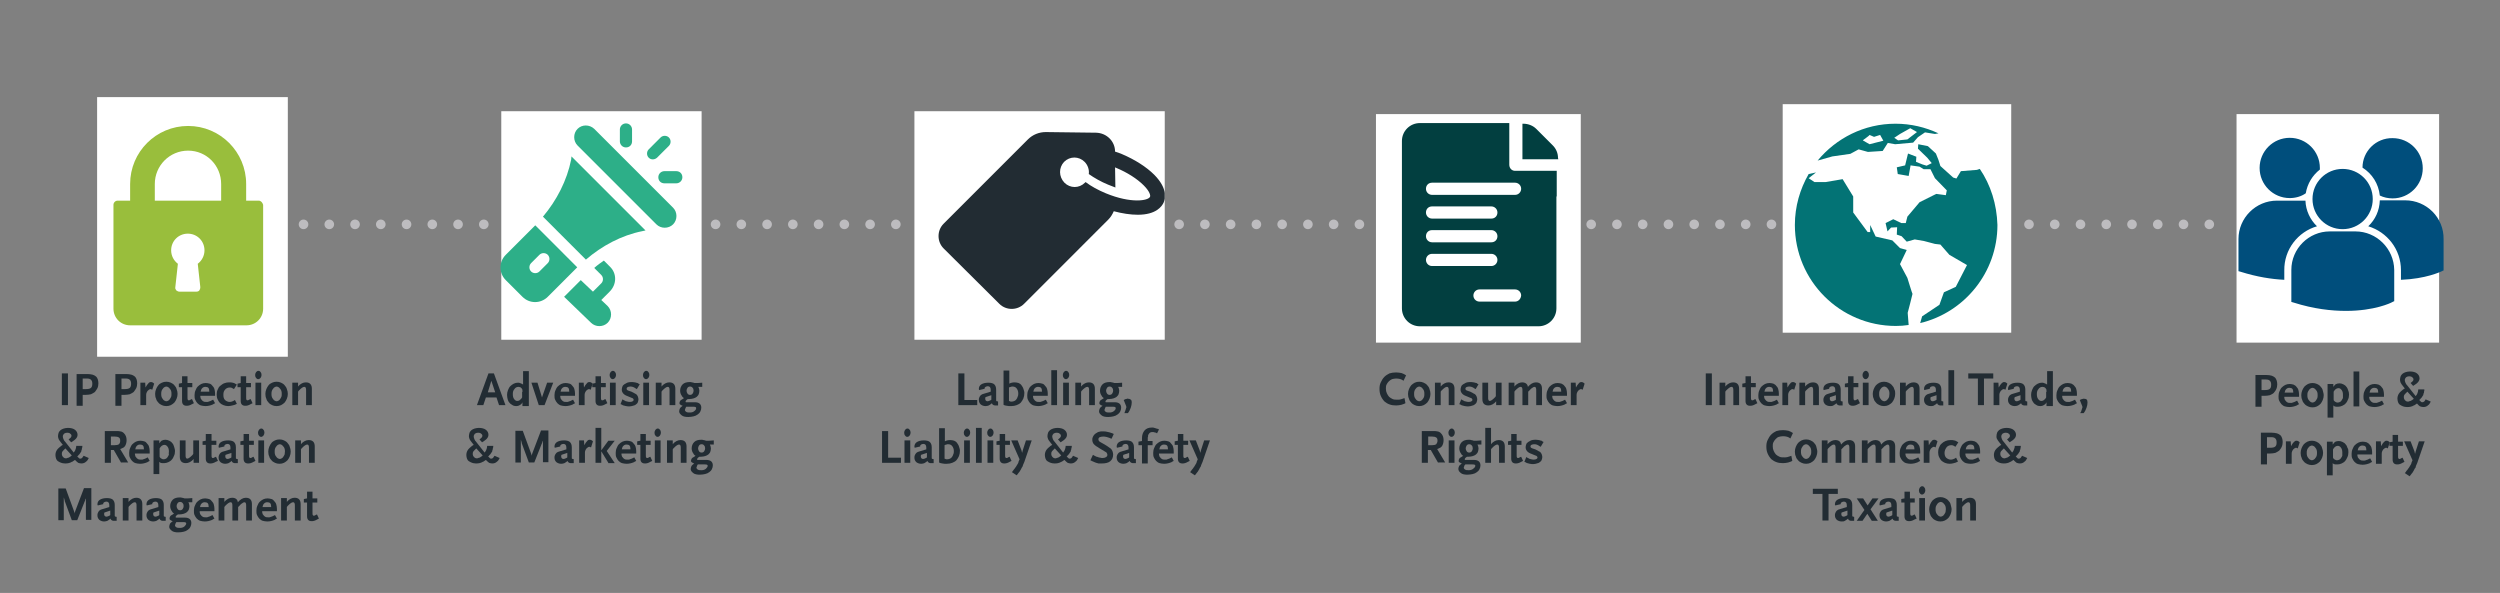
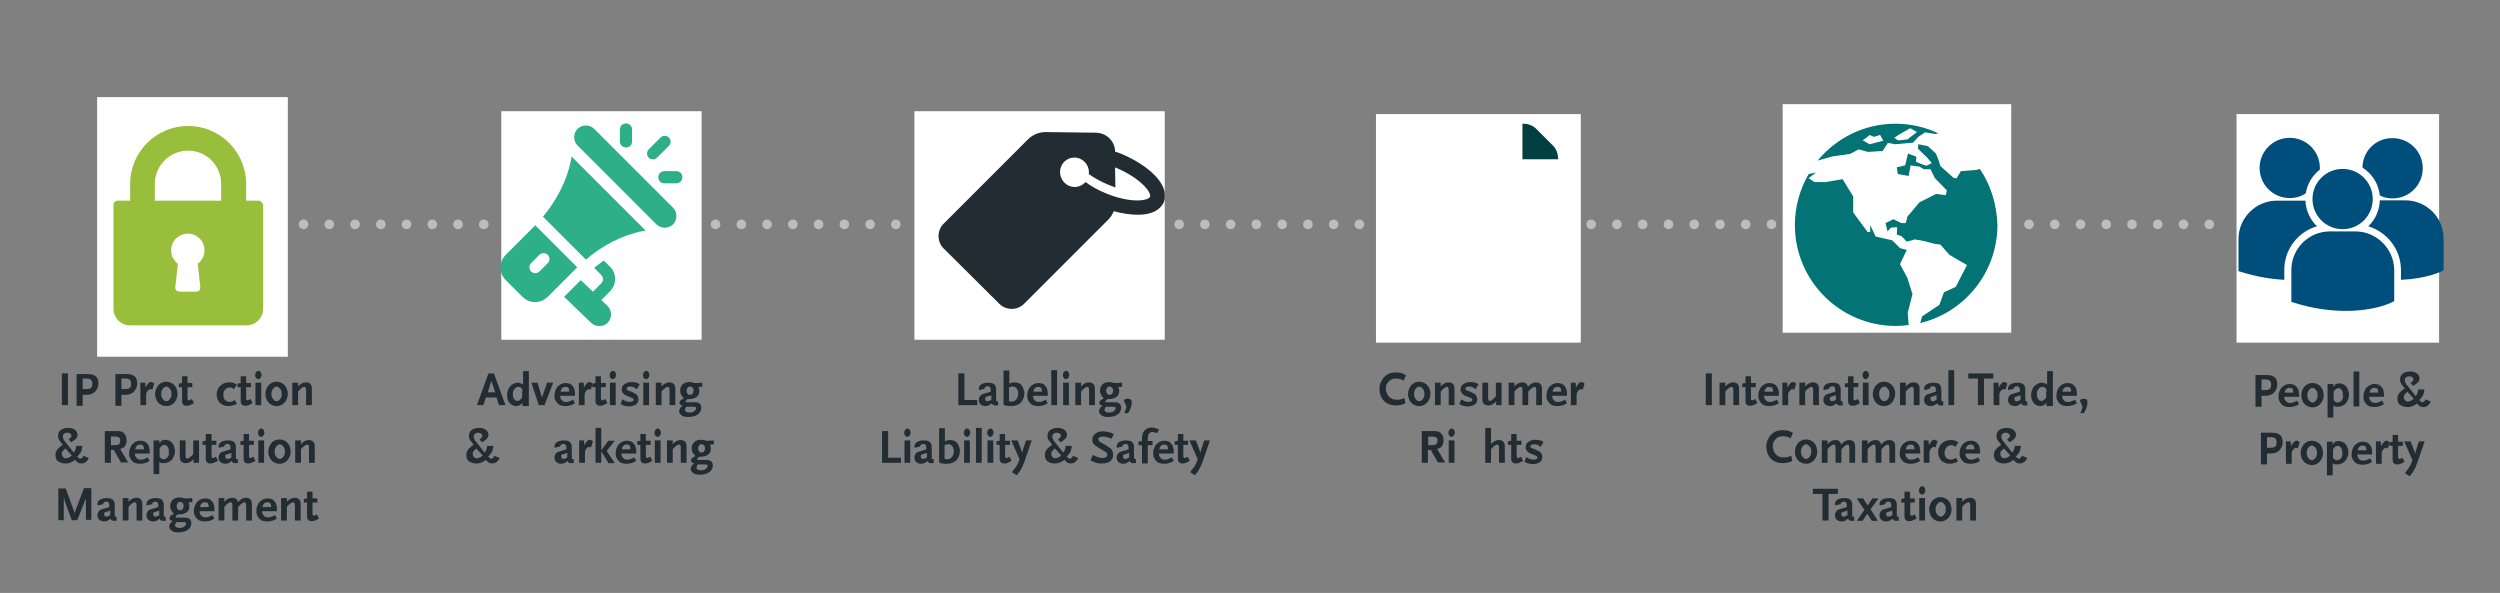
<svg xmlns="http://www.w3.org/2000/svg" xmlns:xlink="http://www.w3.org/1999/xlink" version="1.1" id="Layer_1" x="0px" y="0px" viewBox="0 0 780 185" style="enable-background:new 0 0 780 185;" xml:space="preserve">
  <rect x="0" y="0" width="780" height="185" fill="#808080" stroke="none" />
  <style type="text/css">
	.st0{fill:none;stroke:#BDBCBF;stroke-width:3;stroke-linecap:round;stroke-linejoin:round;}
	.st1{fill:none;stroke:#BDBCBF;stroke-width:3;stroke-linecap:round;stroke-linejoin:round;stroke-dasharray:0,8.035;}
	.st2{fill:#FFFFFF;}
	.st3{fill:none;}
	.st4{fill:#222C33;}
	.st5{fill:#99BE3C;}
	.st6{fill:#2DAF88;}
	.st7{clip-path:url(#SVGID_2_);fill:#222C33;}
	.st8{fill:#023F40;}
	.st9{fill:#037375;}
	.st10{fill:#004E7C;}
</style>
  <g>
    <g>
      <line class="st0" x1="86.6" y1="70" x2="86.6" y2="70" />
      <line class="st1" x1="94.7" y1="70" x2="685.3" y2="70" />
      <line class="st0" x1="689.3" y1="70" x2="689.3" y2="70" />
    </g>
  </g>
  <rect x="697.8" y="35.6" class="st2" width="63.2" height="71.3" />
  <rect x="285.3" y="34.7" class="st2" width="78.1" height="71.3" />
  <rect x="30.3" y="30.3" class="st2" width="59.5" height="81" />
  <g>
    <rect x="5.6" y="115.5" class="st3" width="105.1" height="48.7" />
    <path class="st4" d="M19.3,126.4v-9.9h1.9v9.9H19.3z" />
    <path class="st4" d="M30.7,119.6c0,0.5-0.1,1.1-0.3,1.5s-0.5,0.8-0.8,1.2c-0.4,0.3-0.8,0.5-1.2,0.7c-0.5,0.1-1,0.2-1.7,0.2   c-0.2,0-0.3,0-0.5,0c-0.1,0-0.3,0-0.4,0v3.4h-1.9v-9.9h3.4c0.6,0,1.2,0.1,1.6,0.2c0.4,0.1,0.7,0.3,1.1,0.6   C30.4,117.9,30.7,118.6,30.7,119.6z M28.8,119.7c0-0.5-0.1-0.9-0.4-1.2c-0.3-0.3-0.7-0.4-1.3-0.4h-1.3v3.3l0.5,0c0.1,0,0.2,0,0.3,0   s0.1,0,0.2,0c0.7,0,1.3-0.1,1.6-0.4S28.8,120.3,28.8,119.7z" />
    <path class="st4" d="M42.8,119.6c0,0.5-0.1,1.1-0.3,1.5s-0.5,0.8-0.8,1.2c-0.4,0.3-0.8,0.5-1.2,0.7c-0.5,0.1-1,0.2-1.7,0.2   c-0.2,0-0.3,0-0.5,0c-0.1,0-0.3,0-0.4,0v3.4H36v-9.9h3.4c0.6,0,1.2,0.1,1.6,0.2c0.4,0.1,0.7,0.3,1.1,0.6   C42.5,117.9,42.8,118.6,42.8,119.6z M40.9,119.7c0-0.5-0.1-0.9-0.4-1.2c-0.3-0.3-0.7-0.4-1.3-0.4h-1.3v3.3l0.5,0c0.1,0,0.2,0,0.3,0   s0.1,0,0.2,0c0.7,0,1.3-0.1,1.6-0.4S40.9,120.3,40.9,119.7z" />
    <path class="st4" d="M47.5,121.6c-0.2-0.1-0.4-0.2-0.5-0.2c-0.3,0-0.6,0.2-0.9,0.5c-0.3,0.4-0.5,0.8-0.5,1.3v3.2h-1.8v-7h1.5   l0.1,1.5c0.3-0.6,0.6-1,0.9-1.3c0.2-0.3,0.5-0.4,0.8-0.4c0.4,0,0.7,0.2,1,0.5L47.5,121.6z" />
    <path class="st4" d="M55.4,122.9c0,0.5-0.1,1-0.3,1.5c-0.2,0.5-0.4,0.8-0.7,1.2c-0.3,0.3-0.7,0.6-1.1,0.8c-0.4,0.2-0.9,0.3-1.4,0.3   c-0.5,0-1-0.1-1.4-0.3c-0.4-0.2-0.8-0.4-1.1-0.8c-0.3-0.3-0.6-0.7-0.7-1.2c-0.2-0.4-0.3-0.9-0.3-1.5c0-0.5,0.1-1,0.3-1.5   c0.2-0.5,0.4-0.8,0.7-1.2s0.7-0.6,1.1-0.8c0.4-0.2,0.9-0.3,1.4-0.3c0.5,0,1,0.1,1.4,0.3c0.4,0.2,0.8,0.4,1.1,0.8s0.6,0.7,0.7,1.2   C55.3,121.9,55.4,122.4,55.4,122.9z M53.5,122.9c0-0.3,0-0.6-0.1-0.9c-0.1-0.3-0.2-0.5-0.4-0.7s-0.3-0.4-0.5-0.5   c-0.2-0.1-0.4-0.2-0.6-0.2c-0.2,0-0.4,0.1-0.6,0.2c-0.2,0.1-0.4,0.3-0.5,0.5c-0.2,0.2-0.3,0.4-0.4,0.7c-0.1,0.3-0.1,0.6-0.1,0.9   c0,0.3,0,0.6,0.1,0.9c0.1,0.3,0.2,0.5,0.4,0.7c0.1,0.2,0.3,0.4,0.5,0.5c0.2,0.1,0.4,0.2,0.6,0.2c0.2,0,0.4-0.1,0.6-0.2   c0.2-0.1,0.4-0.3,0.5-0.5s0.3-0.4,0.4-0.7C53.5,123.5,53.5,123.3,53.5,122.9z" />
    <path class="st4" d="M59.9,126.1c-0.3,0.2-0.6,0.3-0.9,0.4s-0.6,0.1-0.8,0.1c-0.9,0-1.4-0.5-1.4-1.5v-4.3h-1v-1.1l1-0.2v-2.1h1.7   v2.1H60v1.3h-1.5v3.1c0,0.4,0,0.7,0.1,0.8c0,0.1,0.1,0.2,0.3,0.2c0.1,0,0.2,0,0.4-0.1c0.1-0.1,0.3-0.2,0.6-0.3l0.6,1.3L59.9,126.1z   " />
-     <path class="st4" d="M67.1,125.8c-0.2,0.1-0.3,0.2-0.4,0.2c-0.1,0.1-0.2,0.1-0.3,0.2c-0.7,0.3-1.5,0.5-2.3,0.5   c-0.5,0-1-0.1-1.4-0.2s-0.8-0.4-1.1-0.7c-0.3-0.3-0.5-0.7-0.7-1.1c-0.2-0.4-0.2-0.9-0.2-1.4c0-0.5,0.1-1.1,0.3-1.5   c0.2-0.5,0.4-0.9,0.7-1.2c0.3-0.3,0.7-0.6,1.1-0.8c0.4-0.2,0.9-0.3,1.4-0.3c0.4,0,0.8,0.1,1.2,0.2s0.7,0.4,0.9,0.7   c0.3,0.3,0.5,0.6,0.6,1c0.1,0.4,0.2,0.8,0.2,1.3v0.8h-4.6c0,0.3,0,0.5,0.1,0.7c0,0.2,0.1,0.3,0.2,0.4c0.2,0.3,0.4,0.5,0.6,0.6   c0.3,0.2,0.6,0.2,0.9,0.2c0.1,0,0.3,0,0.4,0c0.1,0,0.3,0,0.4-0.1c0.2-0.1,0.4-0.1,0.6-0.2c0.2-0.1,0.4-0.2,0.8-0.4L67.1,125.8z    M65.3,122.1c0-0.5-0.1-0.9-0.3-1.1c-0.2-0.2-0.5-0.3-0.9-0.3c-0.4,0-0.7,0.1-1,0.4c-0.3,0.3-0.4,0.6-0.5,1.1H65.3z" />
    <path class="st4" d="M73.9,126c-0.5,0.3-0.9,0.4-1.4,0.5s-0.8,0.2-1.3,0.2c-0.5,0-1-0.1-1.5-0.3s-0.8-0.4-1.1-0.7   c-0.3-0.3-0.5-0.7-0.7-1.1c-0.2-0.4-0.3-0.9-0.3-1.5c0-0.6,0.1-1.1,0.3-1.5c0.2-0.5,0.4-0.9,0.8-1.2s0.7-0.6,1.2-0.8s1-0.3,1.5-0.3   c0.2,0,0.4,0,0.6,0c0.2,0,0.4,0.1,0.6,0.1c0.3,0.1,0.5,0.1,0.6,0.2c0.2,0.1,0.4,0.2,0.7,0.4l-0.9,1.4c-0.3-0.2-0.5-0.3-0.7-0.4   s-0.4-0.1-0.7-0.1c-0.3,0-0.6,0.1-0.8,0.2s-0.5,0.3-0.6,0.5c-0.2,0.2-0.3,0.4-0.4,0.7c-0.1,0.3-0.1,0.6-0.1,0.9   c0,0.3,0,0.6,0.1,0.9c0.1,0.3,0.2,0.5,0.4,0.7c0.2,0.2,0.4,0.3,0.6,0.4c0.2,0.1,0.5,0.2,0.7,0.2c0.3,0,0.6,0,0.8-0.1   c0.3-0.1,0.6-0.2,1-0.5L73.9,126z" />
    <path class="st4" d="M78.2,126.1c-0.3,0.2-0.6,0.3-0.9,0.4s-0.6,0.1-0.8,0.1c-0.9,0-1.4-0.5-1.4-1.5v-4.3h-1v-1.1l1-0.2v-2.1h1.7   v2.1h1.5v1.3h-1.5v3.1c0,0.4,0,0.7,0.1,0.8c0,0.1,0.1,0.2,0.3,0.2c0.1,0,0.2,0,0.4-0.1c0.1-0.1,0.3-0.2,0.6-0.3l0.6,1.3L78.2,126.1   z" />
    <path class="st4" d="M81.6,117c0,0.3-0.1,0.6-0.3,0.9c-0.2,0.2-0.4,0.4-0.7,0.4s-0.5-0.1-0.7-0.4c-0.2-0.2-0.3-0.5-0.3-0.9   c0-0.3,0.1-0.6,0.3-0.9c0.2-0.2,0.4-0.4,0.7-0.4s0.5,0.1,0.7,0.4C81.5,116.3,81.6,116.6,81.6,117z M79.7,126.4v-7h1.8v7H79.7z" />
    <path class="st4" d="M89.8,122.9c0,0.5-0.1,1-0.3,1.5c-0.2,0.5-0.4,0.8-0.7,1.2c-0.3,0.3-0.7,0.6-1.1,0.8c-0.4,0.2-0.9,0.3-1.4,0.3   c-0.5,0-1-0.1-1.4-0.3c-0.4-0.2-0.8-0.4-1.1-0.8c-0.3-0.3-0.6-0.7-0.7-1.2c-0.2-0.4-0.3-0.9-0.3-1.5c0-0.5,0.1-1,0.3-1.5   c0.2-0.5,0.4-0.8,0.7-1.2s0.7-0.6,1.1-0.8c0.4-0.2,0.9-0.3,1.4-0.3c0.5,0,1,0.1,1.4,0.3c0.4,0.2,0.8,0.4,1.1,0.8s0.6,0.7,0.7,1.2   C89.7,121.9,89.8,122.4,89.8,122.9z M87.9,122.9c0-0.3,0-0.6-0.1-0.9c-0.1-0.3-0.2-0.5-0.4-0.7s-0.3-0.4-0.5-0.5   c-0.2-0.1-0.4-0.2-0.6-0.2c-0.2,0-0.4,0.1-0.6,0.2c-0.2,0.1-0.4,0.3-0.5,0.5c-0.2,0.2-0.3,0.4-0.4,0.7c-0.1,0.3-0.1,0.6-0.1,0.9   c0,0.3,0,0.6,0.1,0.9c0.1,0.3,0.2,0.5,0.4,0.7c0.1,0.2,0.3,0.4,0.5,0.5c0.2,0.1,0.4,0.2,0.6,0.2c0.2,0,0.4-0.1,0.6-0.2   c0.2-0.1,0.4-0.3,0.5-0.5s0.3-0.4,0.4-0.7C87.9,123.5,87.9,123.3,87.9,122.9z" />
    <path class="st4" d="M95.5,126.4v-4.5c0-0.4,0-0.7-0.1-0.9c-0.1-0.2-0.2-0.3-0.5-0.3c-0.2,0-0.4,0.1-0.7,0.3   c-0.3,0.2-0.6,0.5-1,0.9l-0.2,0.3v4.2h-1.8v-7H93v1.2c0.4-0.5,0.8-0.8,1.2-1s0.8-0.3,1.2-0.3c1.3,0,1.9,0.7,1.9,2v5.1H95.5z" />
    <path class="st4" d="M27.7,142.9c-0.2,0.3-0.3,0.5-0.4,0.7c-0.1,0.2-0.3,0.3-0.4,0.4c-0.4,0.4-0.9,0.6-1.5,0.6   c-0.4,0-0.7-0.1-1-0.2c-0.3-0.2-0.6-0.5-1-0.9c-0.3,0.2-0.5,0.3-0.6,0.4c-0.1,0.1-0.3,0.2-0.4,0.2c-0.3,0.2-0.6,0.3-1,0.4   s-0.7,0.1-1.1,0.1c-0.5,0-0.9-0.1-1.2-0.2s-0.7-0.3-1-0.5c-0.3-0.2-0.5-0.5-0.6-0.8c-0.1-0.3-0.2-0.7-0.2-1.1c0-0.5,0.1-1,0.4-1.5   s0.8-0.9,1.4-1.4l0.5-0.3l-0.7-0.9c-0.3-0.3-0.4-0.6-0.6-0.9c-0.1-0.3-0.2-0.6-0.2-0.9c0-0.4,0.1-0.8,0.2-1.1   c0.1-0.3,0.4-0.6,0.6-0.8c0.3-0.2,0.6-0.4,1-0.5s0.8-0.2,1.3-0.2c0.9,0,1.7,0.2,2.2,0.6c0.5,0.4,0.8,0.9,0.8,1.6   c0,0.6-0.4,1.2-1.1,1.7l-0.9,0.6l-0.8-0.9l0.6-0.5c0.2-0.2,0.3-0.4,0.3-0.6c0-0.3-0.1-0.5-0.4-0.7c-0.2-0.2-0.5-0.3-0.9-0.3   c-0.4,0-0.7,0.1-1,0.3c-0.2,0.2-0.4,0.5-0.4,0.9c0,0.3,0.1,0.5,0.2,0.8c0.1,0.3,0.3,0.6,0.6,0.9l2.6,3.3c0.1-0.2,0.2-0.3,0.3-0.4   c0.1-0.1,0.1-0.3,0.2-0.4c0.1-0.2,0.1-0.4,0.2-0.6c0-0.2,0.1-0.4,0.1-0.7h1.9c0,0.3,0,0.5-0.1,0.7s0,0.4-0.1,0.5s-0.1,0.3-0.1,0.4   s-0.1,0.3-0.2,0.4c-0.1,0.1-0.1,0.2-0.2,0.3c-0.1,0.1-0.1,0.2-0.2,0.3c-0.1,0.1-0.2,0.2-0.3,0.3c-0.1,0.1-0.2,0.3-0.4,0.4   c0.3,0.3,0.5,0.5,0.6,0.6c0.1,0.1,0.2,0.1,0.4,0.1c0.2,0,0.3-0.1,0.5-0.2c0.1-0.1,0.3-0.4,0.5-0.7L27.7,142.9z M20.4,139.9   l-0.5,0.5c-0.2,0.2-0.4,0.4-0.5,0.6c-0.1,0.2-0.1,0.4-0.1,0.6c0,0.4,0.1,0.7,0.4,1c0.3,0.3,0.5,0.4,0.9,0.4c0.1,0,0.2,0,0.4-0.1   s0.3-0.1,0.4-0.1c0.2-0.1,0.3-0.2,0.5-0.3c0.1-0.1,0.3-0.2,0.5-0.4L20.4,139.9z" />
    <path class="st4" d="M37.8,144.4l-2.3-4h-0.9v4h-1.9v-9.9H36c0.4,0,0.7,0,0.9,0c0.3,0,0.5,0.1,0.7,0.1s0.4,0.1,0.6,0.2   c0.2,0.1,0.3,0.2,0.5,0.4c0.5,0.5,0.8,1.2,0.8,2.1c0,0.8-0.2,1.4-0.5,1.9c-0.1,0.1-0.2,0.2-0.3,0.3c-0.1,0.1-0.2,0.2-0.3,0.2   c-0.1,0.1-0.3,0.1-0.4,0.2c-0.1,0.1-0.3,0.1-0.5,0.2l2.5,4.2H37.8z M37.5,137.5c0-0.5-0.1-0.8-0.4-1s-0.7-0.3-1.3-0.3h-1.2v2.7h1.2   c0.6,0,1-0.1,1.3-0.3C37.4,138.3,37.5,138,37.5,137.5z" />
    <path class="st4" d="M46.7,143.8c-0.2,0.1-0.3,0.2-0.4,0.2c-0.1,0.1-0.2,0.1-0.3,0.2c-0.7,0.3-1.5,0.5-2.3,0.5   c-0.5,0-1-0.1-1.4-0.2s-0.8-0.4-1.1-0.7c-0.3-0.3-0.5-0.7-0.7-1.1c-0.2-0.4-0.2-0.9-0.2-1.4c0-0.5,0.1-1.1,0.3-1.5   c0.2-0.5,0.4-0.9,0.7-1.2c0.3-0.3,0.7-0.6,1.1-0.8c0.4-0.2,0.9-0.3,1.4-0.3c0.4,0,0.8,0.1,1.2,0.2s0.7,0.4,0.9,0.7   c0.3,0.3,0.5,0.6,0.6,1c0.1,0.4,0.2,0.8,0.2,1.3v0.8h-4.6c0,0.3,0,0.5,0.1,0.7c0,0.2,0.1,0.3,0.2,0.4c0.2,0.3,0.4,0.5,0.6,0.6   c0.3,0.2,0.6,0.2,0.9,0.2c0.1,0,0.3,0,0.4,0c0.1,0,0.3,0,0.4-0.1c0.2-0.1,0.4-0.1,0.6-0.2c0.2-0.1,0.4-0.2,0.8-0.4L46.7,143.8z    M44.9,140.1c0-0.5-0.1-0.9-0.3-1.1c-0.2-0.2-0.5-0.3-0.9-0.3c-0.4,0-0.7,0.1-1,0.4c-0.3,0.3-0.4,0.6-0.5,1.1H44.9z" />
    <path class="st4" d="M54.6,140.7c0,0.6-0.1,1.1-0.3,1.5c-0.2,0.5-0.4,0.9-0.7,1.2c-0.3,0.4-0.7,0.6-1.1,0.8   c-0.4,0.2-0.9,0.3-1.3,0.3c-0.2,0-0.4,0-0.6,0c-0.2,0-0.4-0.1-0.5-0.1c-0.1-0.1-0.3-0.2-0.4-0.3v3.8h-1.8v-10.5h1.8v0.9   c0.2-0.2,0.3-0.4,0.4-0.5c0.1-0.1,0.2-0.2,0.3-0.3c0.4-0.2,0.8-0.3,1.2-0.3c0.4,0,0.8,0.1,1.2,0.3s0.7,0.4,0.9,0.7   c0.3,0.3,0.5,0.7,0.6,1.1S54.6,140.2,54.6,140.7z M52.7,140.9c0-0.6-0.1-1.1-0.4-1.5c-0.3-0.4-0.6-0.6-1-0.6   c-0.6,0-1.1,0.4-1.5,1.1v2.3c0,0.3,0,0.4,0.1,0.5c0.1,0.1,0.2,0.2,0.3,0.3c0.1,0.1,0.3,0.1,0.4,0.2s0.3,0.1,0.5,0.1   c0.2,0,0.5-0.1,0.7-0.2s0.4-0.3,0.5-0.5s0.3-0.5,0.4-0.7C52.6,141.5,52.7,141.2,52.7,140.9z" />
    <path class="st4" d="M60.4,144.4v-1.2c-0.4,0.5-0.8,0.8-1.2,1c-0.4,0.2-0.8,0.3-1.2,0.3c-1.3,0-1.9-0.7-1.9-2v-5.1h1.8v4.5   c0,0.4,0,0.7,0.1,0.9c0.1,0.2,0.2,0.3,0.4,0.3c0.2,0,0.4-0.1,0.7-0.3s0.6-0.5,1-0.9l0.2-0.3v-4.2h1.8v7H60.4z" />
    <path class="st4" d="M67.3,144.1c-0.3,0.2-0.6,0.3-0.9,0.4s-0.6,0.1-0.8,0.1c-0.9,0-1.4-0.5-1.4-1.5v-4.3h-1v-1.1l1-0.2v-2.1H66   v2.1h1.5v1.3H66v3.1c0,0.4,0,0.7,0.1,0.8c0,0.1,0.1,0.2,0.3,0.2c0.1,0,0.2,0,0.4-0.1c0.1-0.1,0.3-0.2,0.6-0.3l0.6,1.3L67.3,144.1z" />
    <path class="st4" d="M74.2,144.5h-0.4c-0.2,0-0.4,0-0.6,0c-0.2,0-0.3-0.1-0.4-0.1c-0.1-0.1-0.2-0.1-0.3-0.2   c-0.1-0.1-0.2-0.2-0.2-0.4c-0.3,0.3-0.7,0.5-1,0.7c-0.3,0.1-0.6,0.2-1,0.2c-0.6,0-1.1-0.2-1.5-0.5c-0.4-0.4-0.6-0.8-0.6-1.4   c0-0.2,0-0.5,0.1-0.7c0.1-0.3,0.3-0.6,0.5-0.8c0.2-0.2,0.6-0.4,1.1-0.5l2-0.6v-0.6c0-0.7-0.3-1.1-0.9-1.1c-0.3,0-0.5,0.1-0.7,0.2   c-0.2,0.1-0.3,0.3-0.3,0.4c0,0,0,0.1,0,0.1c0,0,0,0.1,0,0.1l-1.7,0.4c0-0.1-0.1-0.2-0.1-0.2c0-0.1,0-0.1,0-0.2   c0-0.6,0.3-1.1,0.8-1.4c0.5-0.3,1.2-0.5,2.2-0.5c0.8,0,1.5,0.2,1.8,0.5c0.4,0.4,0.6,0.9,0.6,1.7v2.9c0,0.2,0,0.3,0,0.4   s0,0.2,0.1,0.2c0,0.1,0.1,0.1,0.2,0.1c0.1,0,0.2,0,0.3,0.1L74.2,144.5z M72.2,141.3l-1.8,0.6c-0.1,0.1-0.1,0.3-0.1,0.3   c0,0.1,0,0.2,0,0.3c0,0.2,0.1,0.4,0.2,0.5s0.3,0.2,0.5,0.2c0.2,0,0.5-0.1,0.7-0.2c0.1,0,0.1-0.1,0.2-0.1s0.2-0.1,0.3-0.2V141.3z" />
    <path class="st4" d="M79.1,144.1c-0.3,0.2-0.6,0.3-0.9,0.4s-0.6,0.1-0.8,0.1c-0.9,0-1.4-0.5-1.4-1.5v-4.3h-1v-1.1l1-0.2v-2.1h1.7   v2.1h1.5v1.3h-1.5v3.1c0,0.4,0,0.7,0.1,0.8c0,0.1,0.1,0.2,0.3,0.2c0.1,0,0.2,0,0.4-0.1c0.1-0.1,0.3-0.2,0.6-0.3l0.6,1.3L79.1,144.1   z" />
    <path class="st4" d="M82.5,135c0,0.3-0.1,0.6-0.3,0.9c-0.2,0.2-0.4,0.4-0.7,0.4s-0.5-0.1-0.7-0.4c-0.2-0.2-0.3-0.5-0.3-0.9   c0-0.3,0.1-0.6,0.3-0.9c0.2-0.2,0.4-0.4,0.7-0.4s0.5,0.1,0.7,0.4C82.4,134.3,82.5,134.6,82.5,135z M80.6,144.4v-7h1.8v7H80.6z" />
    <path class="st4" d="M90.7,140.9c0,0.5-0.1,1-0.3,1.5c-0.2,0.5-0.4,0.8-0.7,1.2c-0.3,0.3-0.7,0.6-1.1,0.8c-0.4,0.2-0.9,0.3-1.4,0.3   c-0.5,0-1-0.1-1.4-0.3c-0.4-0.2-0.8-0.4-1.1-0.8c-0.3-0.3-0.6-0.7-0.7-1.2c-0.2-0.4-0.3-0.9-0.3-1.5c0-0.5,0.1-1,0.3-1.5   c0.2-0.5,0.4-0.8,0.7-1.2s0.7-0.6,1.1-0.8c0.4-0.2,0.9-0.3,1.4-0.3c0.5,0,1,0.1,1.4,0.3c0.4,0.2,0.8,0.4,1.1,0.8s0.6,0.7,0.7,1.2   C90.6,139.9,90.7,140.4,90.7,140.9z M88.9,140.9c0-0.3,0-0.6-0.1-0.9c-0.1-0.3-0.2-0.5-0.4-0.7s-0.3-0.4-0.5-0.5   c-0.2-0.1-0.4-0.2-0.6-0.2c-0.2,0-0.4,0.1-0.6,0.2c-0.2,0.1-0.4,0.3-0.5,0.5c-0.2,0.2-0.3,0.4-0.4,0.7c-0.1,0.3-0.1,0.6-0.1,0.9   c0,0.3,0,0.6,0.1,0.9c0.1,0.3,0.2,0.5,0.4,0.7c0.1,0.2,0.3,0.4,0.5,0.5c0.2,0.1,0.4,0.2,0.6,0.2c0.2,0,0.4-0.1,0.6-0.2   c0.2-0.1,0.4-0.3,0.5-0.5s0.3-0.4,0.4-0.7C88.8,141.5,88.9,141.3,88.9,140.9z" />
    <path class="st4" d="M96.4,144.4v-4.5c0-0.4,0-0.7-0.1-0.9c-0.1-0.2-0.2-0.3-0.5-0.3c-0.2,0-0.4,0.1-0.7,0.3   c-0.3,0.2-0.6,0.5-1,0.9l-0.2,0.3v4.2h-1.8v-7h1.8v1.2c0.4-0.5,0.8-0.8,1.2-1s0.8-0.3,1.2-0.3c1.3,0,1.9,0.7,1.9,2v5.1H96.4z" />
    <path class="st4" d="M26.8,162.4v-7.3c0,0.1,0,0.2,0,0.3c0,0.1,0,0.2-0.1,0.3s-0.1,0.2-0.1,0.3s-0.1,0.3-0.2,0.5l-2.3,5.8h-1.7   l-2.1-5.7c-0.1-0.1-0.1-0.3-0.1-0.4c0-0.1-0.1-0.2-0.1-0.3c0-0.1,0-0.2-0.1-0.4s-0.1-0.3-0.1-0.5v7.3h-1.7v-9.9h2.3l2.6,7.1   c0,0.1,0.1,0.3,0.1,0.3c0,0.1,0.1,0.2,0.1,0.4c0-0.2,0.1-0.4,0.1-0.5c0-0.1,0.1-0.2,0.1-0.3l2.7-7.1h2.3v9.9H26.8z" />
    <path class="st4" d="M36.4,162.5h-0.4c-0.2,0-0.4,0-0.6,0c-0.2,0-0.3-0.1-0.4-0.1c-0.1-0.1-0.2-0.1-0.3-0.2   c-0.1-0.1-0.2-0.2-0.2-0.4c-0.3,0.3-0.7,0.5-1,0.7c-0.3,0.1-0.6,0.2-1,0.2c-0.6,0-1.1-0.2-1.5-0.5c-0.4-0.4-0.6-0.8-0.6-1.4   c0-0.2,0-0.5,0.1-0.7c0.1-0.3,0.3-0.6,0.5-0.8c0.2-0.2,0.6-0.4,1.1-0.5l2-0.6v-0.6c0-0.7-0.3-1.1-0.9-1.1c-0.3,0-0.5,0.1-0.7,0.2   c-0.2,0.1-0.3,0.3-0.3,0.4c0,0,0,0.1,0,0.1c0,0,0,0.1,0,0.1l-1.7,0.4c0-0.1-0.1-0.2-0.1-0.2c0-0.1,0-0.1,0-0.2   c0-0.6,0.3-1.1,0.8-1.4c0.5-0.3,1.2-0.5,2.2-0.5c0.8,0,1.5,0.2,1.8,0.5c0.4,0.4,0.6,0.9,0.6,1.7v2.9c0,0.2,0,0.3,0,0.4   s0,0.2,0.1,0.2c0,0.1,0.1,0.1,0.2,0.1c0.1,0,0.2,0,0.3,0.1L36.4,162.5z M34.4,159.3l-1.8,0.6c-0.1,0.1-0.1,0.3-0.1,0.3   c0,0.1,0,0.2,0,0.3c0,0.2,0.1,0.4,0.2,0.5s0.3,0.2,0.5,0.2c0.2,0,0.5-0.1,0.7-0.2c0.1,0,0.1-0.1,0.2-0.1s0.2-0.1,0.3-0.2V159.3z" />
    <path class="st4" d="M42.6,162.4v-4.5c0-0.4,0-0.7-0.1-0.9c-0.1-0.2-0.2-0.3-0.5-0.3c-0.2,0-0.4,0.1-0.7,0.3   c-0.3,0.2-0.6,0.5-1,0.9l-0.2,0.3v4.2h-1.8v-7h1.8v1.2c0.4-0.5,0.8-0.8,1.2-1s0.8-0.3,1.2-0.3c1.3,0,1.9,0.7,1.9,2v5.1H42.6z" />
    <path class="st4" d="M51.7,162.5h-0.4c-0.2,0-0.4,0-0.6,0c-0.2,0-0.3-0.1-0.4-0.1c-0.1-0.1-0.2-0.1-0.3-0.2   c-0.1-0.1-0.2-0.2-0.2-0.4c-0.3,0.3-0.7,0.5-1,0.7c-0.3,0.1-0.6,0.2-1,0.2c-0.6,0-1.1-0.2-1.5-0.5c-0.4-0.4-0.6-0.8-0.6-1.4   c0-0.2,0-0.5,0.1-0.7c0.1-0.3,0.3-0.6,0.5-0.8c0.2-0.2,0.6-0.4,1.1-0.5l2-0.6v-0.6c0-0.7-0.3-1.1-0.9-1.1c-0.3,0-0.5,0.1-0.7,0.2   c-0.2,0.1-0.3,0.3-0.3,0.4c0,0,0,0.1,0,0.1c0,0,0,0.1,0,0.1l-1.7,0.4c0-0.1-0.1-0.2-0.1-0.2c0-0.1,0-0.1,0-0.2   c0-0.6,0.3-1.1,0.8-1.4c0.5-0.3,1.2-0.5,2.2-0.5c0.8,0,1.5,0.2,1.8,0.5c0.4,0.4,0.6,0.9,0.6,1.7v2.9c0,0.2,0,0.3,0,0.4   s0,0.2,0.1,0.2c0,0.1,0.1,0.1,0.2,0.1c0.1,0,0.2,0,0.3,0.1L51.7,162.5z M49.7,159.3l-1.8,0.6c-0.1,0.1-0.1,0.3-0.1,0.3   c0,0.1,0,0.2,0,0.3c0,0.2,0.1,0.4,0.2,0.5s0.3,0.2,0.5,0.2c0.2,0,0.5-0.1,0.7-0.2c0.1,0,0.1-0.1,0.2-0.1s0.2-0.1,0.3-0.2V159.3z" />
    <path class="st4" d="M58.8,156.8c0.1,0.2,0.2,0.3,0.2,0.5s0.1,0.3,0.1,0.6c0,0.4-0.1,0.8-0.2,1.1c-0.1,0.3-0.4,0.6-0.6,0.8   c-0.3,0.2-0.6,0.4-1,0.5s-0.8,0.2-1.3,0.2c-0.1,0-0.2,0-0.2,0c-0.1,0-0.2,0-0.3,0c-0.5,0.3-0.7,0.6-0.7,0.8c0,0.1,0,0.1,0.1,0.2   c0.1,0,0.2,0,0.4,0h2.4c1.3,0,2,0.6,2,1.7c0,0.4-0.1,0.8-0.3,1.2s-0.5,0.7-0.8,0.9c-0.4,0.3-0.8,0.5-1.3,0.6s-1,0.2-1.6,0.2   c-0.4,0-0.8,0-1.2-0.1c-0.4-0.1-0.7-0.2-0.9-0.4s-0.4-0.3-0.6-0.6s-0.2-0.5-0.2-0.7c0-0.3,0.1-0.5,0.2-0.8s0.5-0.6,0.9-0.9   c-0.4-0.1-0.6-0.3-0.8-0.4c-0.2-0.1-0.2-0.3-0.2-0.5c0-0.2,0.1-0.4,0.2-0.6c0.1-0.2,0.4-0.4,0.8-0.6l0.4-0.3   c-0.2-0.1-0.3-0.2-0.4-0.3c-0.1-0.1-0.2-0.2-0.2-0.3c-0.4-0.5-0.6-1.1-0.6-1.7c0-0.8,0.3-1.5,0.8-2c0.5-0.5,1.3-0.7,2.2-0.7   c0.2,0,0.5,0,0.7,0.1c0.2,0,0.5,0.1,0.8,0.2h1l1.4-0.1v1.3H58.8z M58.1,163.3c0-0.3-0.3-0.4-0.9-0.4H55l-0.1,0.2   c-0.1,0.2-0.2,0.3-0.2,0.5c-0.1,0.1-0.1,0.3-0.1,0.3c0,0.2,0.1,0.4,0.4,0.6c0.3,0.2,0.6,0.2,1.1,0.2c0.3,0,0.5,0,0.8-0.1   c0.3-0.1,0.5-0.2,0.7-0.4C57.9,163.9,58.1,163.6,58.1,163.3z M57.3,157.9c0-0.4-0.1-0.7-0.3-0.9c-0.2-0.3-0.5-0.4-0.8-0.4   c-0.3,0-0.6,0.1-0.8,0.4c-0.2,0.3-0.3,0.6-0.3,0.9c0,0.3,0.1,0.6,0.3,0.9c0.2,0.3,0.5,0.4,0.8,0.4c0.3,0,0.6-0.1,0.8-0.4   S57.3,158.2,57.3,157.9z" />
    <path class="st4" d="M66.9,161.8c-0.2,0.1-0.3,0.2-0.4,0.2c-0.1,0.1-0.2,0.1-0.3,0.2c-0.7,0.3-1.5,0.5-2.3,0.5   c-0.5,0-1-0.1-1.4-0.2s-0.8-0.4-1.1-0.7c-0.3-0.3-0.5-0.7-0.7-1.1c-0.2-0.4-0.2-0.9-0.2-1.4c0-0.5,0.1-1.1,0.3-1.5   c0.2-0.5,0.4-0.9,0.7-1.2c0.3-0.3,0.7-0.6,1.1-0.8c0.4-0.2,0.9-0.3,1.4-0.3c0.4,0,0.8,0.1,1.2,0.2s0.7,0.4,0.9,0.7   c0.3,0.3,0.5,0.6,0.6,1c0.1,0.4,0.2,0.8,0.2,1.3v0.8h-4.6c0,0.3,0,0.5,0.1,0.7c0,0.2,0.1,0.3,0.2,0.4c0.2,0.3,0.4,0.5,0.6,0.6   c0.3,0.2,0.6,0.2,0.9,0.2c0.1,0,0.3,0,0.4,0c0.1,0,0.3,0,0.4-0.1c0.2-0.1,0.4-0.1,0.6-0.2c0.2-0.1,0.4-0.2,0.8-0.4L66.9,161.8z    M65.1,158.1c0-0.5-0.1-0.9-0.3-1.1c-0.2-0.2-0.5-0.3-0.9-0.3c-0.4,0-0.7,0.1-1,0.4c-0.3,0.3-0.4,0.6-0.5,1.1H65.1z" />
    <path class="st4" d="M76.8,162.4v-4.5c0-0.4,0-0.7-0.1-0.9s-0.2-0.3-0.4-0.3c-0.3,0-0.6,0.2-1,0.5c-0.1,0.1-0.3,0.2-0.4,0.4   c-0.1,0.1-0.3,0.3-0.6,0.6v4.2h-1.8v-4.5c0-0.4,0-0.7-0.1-0.9c-0.1-0.2-0.2-0.3-0.5-0.3c-0.2,0-0.4,0.1-0.7,0.3   c-0.3,0.2-0.6,0.5-1,0.9l-0.2,0.3v4.2h-1.8v-7H70v1.2c0.4-0.5,0.8-0.8,1.2-1s0.8-0.3,1.2-0.3c1.1,0,1.7,0.5,1.8,1.4   c0.8-0.9,1.6-1.4,2.5-1.4c1.3,0,1.9,0.7,1.9,2v5.1H76.8z" />
    <path class="st4" d="M86.4,161.8c-0.2,0.1-0.3,0.2-0.4,0.2c-0.1,0.1-0.2,0.1-0.3,0.2c-0.7,0.3-1.5,0.5-2.3,0.5   c-0.5,0-1-0.1-1.4-0.2s-0.8-0.4-1.1-0.7c-0.3-0.3-0.5-0.7-0.7-1.1c-0.2-0.4-0.2-0.9-0.2-1.4c0-0.5,0.1-1.1,0.3-1.5   c0.2-0.5,0.4-0.9,0.7-1.2c0.3-0.3,0.7-0.6,1.1-0.8c0.4-0.2,0.9-0.3,1.4-0.3c0.4,0,0.8,0.1,1.2,0.2s0.7,0.4,0.9,0.7   c0.3,0.3,0.5,0.6,0.6,1c0.1,0.4,0.2,0.8,0.2,1.3v0.8h-4.6c0,0.3,0,0.5,0.1,0.7c0,0.2,0.1,0.3,0.2,0.4c0.2,0.3,0.4,0.5,0.6,0.6   c0.3,0.2,0.6,0.2,0.9,0.2c0.1,0,0.3,0,0.4,0c0.1,0,0.3,0,0.4-0.1c0.2-0.1,0.4-0.1,0.6-0.2c0.2-0.1,0.4-0.2,0.8-0.4L86.4,161.8z    M84.6,158.1c0-0.5-0.1-0.9-0.3-1.1c-0.2-0.2-0.5-0.3-0.9-0.3c-0.4,0-0.7,0.1-1,0.4c-0.3,0.3-0.4,0.6-0.5,1.1H84.6z" />
    <path class="st4" d="M92,162.4v-4.5c0-0.4,0-0.7-0.1-0.9c-0.1-0.2-0.2-0.3-0.5-0.3c-0.2,0-0.4,0.1-0.7,0.3c-0.3,0.2-0.6,0.5-1,0.9   l-0.2,0.3v4.2h-1.8v-7h1.8v1.2c0.4-0.5,0.8-0.8,1.2-1s0.8-0.3,1.2-0.3c1.3,0,1.9,0.7,1.9,2v5.1H92z" />
    <path class="st4" d="M98.9,162.1c-0.3,0.2-0.6,0.3-0.9,0.4s-0.6,0.1-0.8,0.1c-0.9,0-1.4-0.5-1.4-1.5v-4.3h-1v-1.1l1-0.2v-2.1h1.7   v2.1h1.5v1.3h-1.5v3.1c0,0.4,0,0.7,0.1,0.8c0,0.1,0.1,0.2,0.3,0.2c0.1,0,0.2,0,0.4-0.1c0.1-0.1,0.3-0.2,0.6-0.3l0.6,1.3L98.9,162.1   z" />
  </g>
  <g>
    <rect x="263.5" y="115.5" class="st3" width="124.5" height="30.2" />
    <path class="st4" d="M299,126.4v-9.9h1.9v8.3h4v1.6H299z" />
    <path class="st4" d="M311.4,126.5H311c-0.2,0-0.4,0-0.6,0c-0.2,0-0.3-0.1-0.4-0.1c-0.1-0.1-0.2-0.1-0.3-0.2   c-0.1-0.1-0.2-0.2-0.2-0.4c-0.3,0.3-0.7,0.5-1,0.7c-0.3,0.1-0.6,0.2-1,0.2c-0.6,0-1.1-0.2-1.5-0.5c-0.4-0.4-0.6-0.8-0.6-1.4   c0-0.2,0-0.5,0.1-0.7c0.1-0.3,0.3-0.6,0.5-0.8c0.2-0.2,0.6-0.4,1.1-0.5l2-0.6v-0.6c0-0.7-0.3-1.1-0.9-1.1c-0.3,0-0.5,0.1-0.7,0.2   c-0.2,0.1-0.3,0.3-0.3,0.4c0,0,0,0.1,0,0.1c0,0,0,0.1,0,0.1l-1.7,0.4c0-0.1-0.1-0.2-0.1-0.2c0-0.1,0-0.1,0-0.2   c0-0.6,0.3-1.1,0.8-1.4c0.5-0.3,1.2-0.5,2.2-0.5c0.8,0,1.5,0.2,1.8,0.5c0.4,0.4,0.6,0.9,0.6,1.7v2.9c0,0.2,0,0.3,0,0.4   s0,0.2,0.1,0.2c0,0.1,0.1,0.1,0.2,0.1c0.1,0,0.2,0,0.3,0.1L311.4,126.5z M309.3,123.3l-1.8,0.6c-0.1,0.1-0.1,0.3-0.1,0.3   c0,0.1,0,0.2,0,0.3c0,0.2,0.1,0.4,0.2,0.5s0.3,0.2,0.5,0.2c0.2,0,0.5-0.1,0.7-0.2c0.1,0,0.1-0.1,0.2-0.1s0.2-0.1,0.3-0.2V123.3z" />
    <path class="st4" d="M319.6,122.6c0,0.6-0.1,1.2-0.3,1.7c-0.2,0.5-0.5,0.9-0.8,1.3c-0.4,0.4-0.8,0.6-1.3,0.8s-1.1,0.3-1.7,0.3   c-0.2,0-0.5,0-0.7,0c-0.2,0-0.5-0.1-0.7-0.1c-0.2,0-0.3-0.1-0.5-0.1c-0.1,0-0.3-0.1-0.5-0.2v-10.7h1.8v4.1c0.5-0.3,1.1-0.4,1.7-0.4   c0.4,0,0.9,0.1,1.2,0.2s0.7,0.4,0.9,0.7s0.5,0.7,0.6,1.1S319.6,122.1,319.6,122.6z M317.7,122.7c0-0.6-0.2-1.1-0.5-1.5   s-0.7-0.6-1.3-0.6c-0.2,0-0.4,0-0.5,0.1c-0.2,0-0.4,0.1-0.6,0.2v4.2c0.2,0.1,0.4,0.1,0.5,0.2c0.1,0,0.2,0,0.4,0   c0.3,0,0.5-0.1,0.8-0.2c0.2-0.1,0.5-0.3,0.6-0.5c0.2-0.2,0.3-0.5,0.4-0.8C317.7,123.4,317.7,123.1,317.7,122.7z" />
    <path class="st4" d="M326.9,125.8c-0.2,0.1-0.3,0.2-0.4,0.2c-0.1,0.1-0.2,0.1-0.3,0.2c-0.7,0.3-1.5,0.5-2.3,0.5   c-0.5,0-1-0.1-1.4-0.2s-0.8-0.4-1.1-0.7c-0.3-0.3-0.5-0.7-0.7-1.1c-0.2-0.4-0.2-0.9-0.2-1.4c0-0.5,0.1-1.1,0.3-1.5   c0.2-0.5,0.4-0.9,0.7-1.2c0.3-0.3,0.7-0.6,1.1-0.8c0.4-0.2,0.9-0.3,1.4-0.3c0.4,0,0.8,0.1,1.2,0.2s0.7,0.4,0.9,0.7   c0.3,0.3,0.5,0.6,0.6,1c0.1,0.4,0.2,0.8,0.2,1.3v0.8h-4.6c0,0.3,0,0.5,0.1,0.7c0,0.2,0.1,0.3,0.2,0.4c0.2,0.3,0.4,0.5,0.6,0.6   c0.3,0.2,0.6,0.2,0.9,0.2c0.1,0,0.3,0,0.4,0c0.1,0,0.3,0,0.4-0.1c0.2-0.1,0.4-0.1,0.6-0.2c0.2-0.1,0.4-0.2,0.8-0.4L326.9,125.8z    M325.1,122.1c0-0.5-0.1-0.9-0.3-1.1c-0.2-0.2-0.5-0.3-0.9-0.3c-0.4,0-0.7,0.1-1,0.4c-0.3,0.3-0.4,0.6-0.5,1.1H325.1z" />
    <path class="st4" d="M328,126.4v-10.9h1.8v10.9H328z" />
    <path class="st4" d="M333.6,117c0,0.3-0.1,0.6-0.3,0.9c-0.2,0.2-0.4,0.4-0.7,0.4s-0.5-0.1-0.7-0.4c-0.2-0.2-0.3-0.5-0.3-0.9   c0-0.3,0.1-0.6,0.3-0.9c0.2-0.2,0.4-0.4,0.7-0.4s0.5,0.1,0.7,0.4C333.5,116.3,333.6,116.6,333.6,117z M331.7,126.4v-7h1.8v7H331.7z   " />
    <path class="st4" d="M339.8,126.4v-4.5c0-0.4,0-0.7-0.1-0.9c-0.1-0.2-0.2-0.3-0.5-0.3c-0.2,0-0.4,0.1-0.7,0.3   c-0.3,0.2-0.6,0.5-1,0.9l-0.2,0.3v4.2h-1.8v-7h1.8v1.2c0.4-0.5,0.8-0.8,1.2-1s0.8-0.3,1.2-0.3c1.3,0,1.9,0.7,1.9,2v5.1H339.8z" />
    <path class="st4" d="M348.9,120.8c0.1,0.2,0.2,0.3,0.2,0.5s0.1,0.3,0.1,0.6c0,0.4-0.1,0.8-0.2,1.1c-0.1,0.3-0.4,0.6-0.6,0.8   c-0.3,0.2-0.6,0.4-1,0.5s-0.8,0.2-1.3,0.2c-0.1,0-0.2,0-0.2,0c-0.1,0-0.2,0-0.3,0c-0.5,0.3-0.7,0.6-0.7,0.8c0,0.1,0,0.1,0.1,0.2   c0.1,0,0.2,0,0.4,0h2.4c1.3,0,2,0.6,2,1.7c0,0.4-0.1,0.8-0.3,1.2s-0.5,0.7-0.8,0.9c-0.4,0.3-0.8,0.5-1.3,0.6s-1,0.2-1.6,0.2   c-0.4,0-0.8,0-1.2-0.1c-0.4-0.1-0.7-0.2-0.9-0.4s-0.4-0.3-0.6-0.6s-0.2-0.5-0.2-0.7c0-0.3,0.1-0.5,0.2-0.8s0.5-0.6,0.9-0.9   c-0.4-0.1-0.6-0.3-0.8-0.4c-0.2-0.1-0.2-0.3-0.2-0.5c0-0.2,0.1-0.4,0.2-0.6c0.1-0.2,0.4-0.4,0.8-0.6l0.4-0.3   c-0.2-0.1-0.3-0.2-0.4-0.3c-0.1-0.1-0.2-0.2-0.2-0.3c-0.4-0.5-0.6-1.1-0.6-1.7c0-0.8,0.3-1.5,0.8-2c0.5-0.5,1.3-0.7,2.2-0.7   c0.2,0,0.5,0,0.7,0.1c0.2,0,0.5,0.1,0.8,0.2h1l1.4-0.1v1.3H348.9z M348.1,127.3c0-0.3-0.3-0.4-0.9-0.4h-2.2l-0.1,0.2   c-0.1,0.2-0.2,0.3-0.2,0.5c-0.1,0.1-0.1,0.3-0.1,0.3c0,0.2,0.1,0.4,0.4,0.6c0.3,0.2,0.6,0.2,1.1,0.2c0.3,0,0.5,0,0.8-0.1   c0.3-0.1,0.5-0.2,0.7-0.4C348,127.9,348.1,127.6,348.1,127.3z M347.3,121.9c0-0.4-0.1-0.7-0.3-0.9c-0.2-0.3-0.5-0.4-0.8-0.4   c-0.3,0-0.6,0.1-0.8,0.4c-0.2,0.3-0.3,0.6-0.3,0.9c0,0.3,0.1,0.6,0.3,0.9c0.2,0.3,0.5,0.4,0.8,0.4c0.3,0,0.6-0.1,0.8-0.4   S347.3,122.2,347.3,121.9z" />
    <path class="st4" d="M353.1,125.6c0,0.5-0.1,1-0.3,1.6c-0.2,0.6-0.5,1.2-0.9,1.7h-1.1c0.1-0.1,0.1-0.2,0.1-0.3s0.1-0.2,0.1-0.2   c0-0.1,0.1-0.2,0.1-0.3l0.1-0.3c0-0.1,0.1-0.2,0.1-0.3c0-0.1,0-0.2,0.1-0.2c0-0.1,0-0.2,0-0.2c0-0.1,0-0.2,0-0.3l-0.8-2   c0.1-0.1,0.3-0.1,0.4-0.2s0.2-0.1,0.3-0.1c0.1,0,0.2,0,0.3-0.1s0.2,0,0.3,0c0.4,0,0.7,0.1,0.9,0.3   C353,124.8,353.1,125.1,353.1,125.6z" />
    <path class="st4" d="M275.2,144.4v-9.9h1.9v8.3h4v1.6H275.2z" />
    <path class="st4" d="M284.1,135c0,0.3-0.1,0.6-0.3,0.9c-0.2,0.2-0.4,0.4-0.7,0.4s-0.5-0.1-0.7-0.4c-0.2-0.2-0.3-0.5-0.3-0.9   c0-0.3,0.1-0.6,0.3-0.9c0.2-0.2,0.4-0.4,0.7-0.4s0.5,0.1,0.7,0.4C284,134.3,284.1,134.6,284.1,135z M282.2,144.4v-7h1.8v7H282.2z" />
    <path class="st4" d="M291.3,144.5h-0.4c-0.2,0-0.4,0-0.6,0c-0.2,0-0.3-0.1-0.4-0.1c-0.1-0.1-0.2-0.1-0.3-0.2   c-0.1-0.1-0.2-0.2-0.2-0.4c-0.3,0.3-0.7,0.5-1,0.7c-0.3,0.1-0.6,0.2-1,0.2c-0.6,0-1.1-0.2-1.5-0.5c-0.4-0.4-0.6-0.8-0.6-1.4   c0-0.2,0-0.5,0.1-0.7c0.1-0.3,0.3-0.6,0.5-0.8c0.2-0.2,0.6-0.4,1.1-0.5l2-0.6v-0.6c0-0.7-0.3-1.1-0.9-1.1c-0.3,0-0.5,0.1-0.7,0.2   c-0.2,0.1-0.3,0.3-0.3,0.4c0,0,0,0.1,0,0.1c0,0,0,0.1,0,0.1l-1.7,0.4c0-0.1-0.1-0.2-0.1-0.2c0-0.1,0-0.1,0-0.2   c0-0.6,0.3-1.1,0.8-1.4c0.5-0.3,1.2-0.5,2.2-0.5c0.8,0,1.5,0.2,1.8,0.5c0.4,0.4,0.6,0.9,0.6,1.7v2.9c0,0.2,0,0.3,0,0.4   s0,0.2,0.1,0.2c0,0.1,0.1,0.1,0.2,0.1c0.1,0,0.2,0,0.3,0.1L291.3,144.5z M289.2,141.3l-1.8,0.6c-0.1,0.1-0.1,0.3-0.1,0.3   c0,0.1,0,0.2,0,0.3c0,0.2,0.1,0.4,0.2,0.5s0.3,0.2,0.5,0.2c0.2,0,0.5-0.1,0.7-0.2c0.1,0,0.1-0.1,0.2-0.1s0.2-0.1,0.3-0.2V141.3z" />
    <path class="st4" d="M299.5,140.6c0,0.6-0.1,1.2-0.3,1.7c-0.2,0.5-0.5,0.9-0.8,1.3c-0.4,0.4-0.8,0.6-1.3,0.8s-1.1,0.3-1.7,0.3   c-0.2,0-0.5,0-0.7,0c-0.2,0-0.5-0.1-0.7-0.1c-0.2,0-0.3-0.1-0.5-0.1c-0.1,0-0.3-0.1-0.5-0.2v-10.7h1.8v4.1c0.5-0.3,1.1-0.4,1.7-0.4   c0.4,0,0.9,0.1,1.2,0.2s0.7,0.4,0.9,0.7s0.5,0.7,0.6,1.1S299.5,140.1,299.5,140.6z M297.6,140.7c0-0.6-0.2-1.1-0.5-1.5   s-0.7-0.6-1.3-0.6c-0.2,0-0.4,0-0.5,0.1c-0.2,0-0.4,0.1-0.6,0.2v4.2c0.2,0.1,0.4,0.1,0.5,0.2c0.1,0,0.2,0,0.4,0   c0.3,0,0.5-0.1,0.8-0.2c0.2-0.1,0.5-0.3,0.6-0.5c0.2-0.2,0.3-0.5,0.4-0.8C297.6,141.4,297.6,141.1,297.6,140.7z" />
    <path class="st4" d="M302.7,135c0,0.3-0.1,0.6-0.3,0.9c-0.2,0.2-0.4,0.4-0.7,0.4s-0.5-0.1-0.7-0.4c-0.2-0.2-0.3-0.5-0.3-0.9   c0-0.3,0.1-0.6,0.3-0.9c0.2-0.2,0.4-0.4,0.7-0.4s0.5,0.1,0.7,0.4C302.6,134.3,302.7,134.6,302.7,135z M300.8,144.4v-7h1.8v7H300.8z   " />
    <path class="st4" d="M304.5,144.4v-10.9h1.8v10.9H304.5z" />
    <path class="st4" d="M310,135c0,0.3-0.1,0.6-0.3,0.9c-0.2,0.2-0.4,0.4-0.7,0.4s-0.5-0.1-0.7-0.4c-0.2-0.2-0.3-0.5-0.3-0.9   c0-0.3,0.1-0.6,0.3-0.9c0.2-0.2,0.4-0.4,0.7-0.4s0.5,0.1,0.7,0.4C309.9,134.3,310,134.6,310,135z M308.1,144.4v-7h1.8v7H308.1z" />
    <path class="st4" d="M315,144.1c-0.3,0.2-0.6,0.3-0.9,0.4s-0.6,0.1-0.8,0.1c-0.9,0-1.4-0.5-1.4-1.5v-4.3h-1v-1.1l1-0.2v-2.1h1.7   v2.1h1.5v1.3h-1.5v3.1c0,0.4,0,0.7,0.1,0.8c0,0.1,0.1,0.2,0.3,0.2c0.1,0,0.2,0,0.4-0.1c0.1-0.1,0.3-0.2,0.6-0.3l0.6,1.3L315,144.1z   " />
    <path class="st4" d="M319.6,144.1c-0.1,0.3-0.2,0.5-0.3,0.7c-0.1,0.2-0.2,0.4-0.2,0.6c-0.1,0.2-0.2,0.4-0.3,0.5   c-0.1,0.2-0.2,0.4-0.3,0.6c-0.1,0.2-0.2,0.3-0.3,0.5s-0.2,0.3-0.3,0.4c-0.1,0.1-0.2,0.3-0.3,0.4s-0.2,0.3-0.4,0.5l-1.5-1   c0.2-0.2,0.3-0.3,0.4-0.5c0.1-0.1,0.2-0.3,0.3-0.4c0.1-0.1,0.2-0.2,0.3-0.4c0.1-0.1,0.2-0.3,0.3-0.4c0.1-0.2,0.2-0.3,0.3-0.5   c0.1-0.2,0.2-0.3,0.3-0.5c0.1-0.2,0.2-0.4,0.2-0.6c0.1-0.2,0.2-0.4,0.3-0.7l-2.6-5.9h2l1.2,3.1l0.2,0.8l0.2-0.8l1-3.1h1.8   L319.6,144.1z" />
    <path class="st4" d="M336.4,142.9c-0.2,0.3-0.3,0.5-0.4,0.7c-0.1,0.2-0.3,0.3-0.4,0.4c-0.4,0.4-0.9,0.6-1.5,0.6   c-0.4,0-0.7-0.1-1-0.2c-0.3-0.2-0.6-0.5-1-0.9c-0.3,0.2-0.5,0.3-0.6,0.4c-0.1,0.1-0.3,0.2-0.4,0.2c-0.3,0.2-0.6,0.3-1,0.4   s-0.7,0.1-1.1,0.1c-0.5,0-0.9-0.1-1.2-0.2s-0.7-0.3-1-0.5c-0.3-0.2-0.5-0.5-0.6-0.8c-0.1-0.3-0.2-0.7-0.2-1.1c0-0.5,0.1-1,0.4-1.5   s0.8-0.9,1.4-1.4l0.5-0.3l-0.7-0.9c-0.3-0.3-0.4-0.6-0.6-0.9c-0.1-0.3-0.2-0.6-0.2-0.9c0-0.4,0.1-0.8,0.2-1.1   c0.1-0.3,0.4-0.6,0.6-0.8c0.3-0.2,0.6-0.4,1-0.5s0.8-0.2,1.3-0.2c0.9,0,1.7,0.2,2.2,0.6c0.5,0.4,0.8,0.9,0.8,1.6   c0,0.6-0.4,1.2-1.1,1.7l-0.9,0.6l-0.8-0.9l0.6-0.5c0.2-0.2,0.3-0.4,0.3-0.6c0-0.3-0.1-0.5-0.4-0.7c-0.2-0.2-0.5-0.3-0.9-0.3   c-0.4,0-0.7,0.1-1,0.3c-0.2,0.2-0.4,0.5-0.4,0.9c0,0.3,0.1,0.5,0.2,0.8c0.1,0.3,0.3,0.6,0.6,0.9l2.6,3.3c0.1-0.2,0.2-0.3,0.3-0.4   c0.1-0.1,0.1-0.3,0.2-0.4c0.1-0.2,0.1-0.4,0.2-0.6c0-0.2,0.1-0.4,0.1-0.7h1.9c0,0.3,0,0.5-0.1,0.7s0,0.4-0.1,0.5s-0.1,0.3-0.1,0.4   s-0.1,0.3-0.2,0.4c-0.1,0.1-0.1,0.2-0.2,0.3c-0.1,0.1-0.1,0.2-0.2,0.3c-0.1,0.1-0.2,0.2-0.3,0.3c-0.1,0.1-0.2,0.3-0.4,0.4   c0.3,0.3,0.5,0.5,0.6,0.6c0.1,0.1,0.2,0.1,0.4,0.1c0.2,0,0.3-0.1,0.5-0.2c0.1-0.1,0.3-0.4,0.5-0.7L336.4,142.9z M329.1,139.9   l-0.5,0.5c-0.2,0.2-0.4,0.4-0.5,0.6c-0.1,0.2-0.1,0.4-0.1,0.6c0,0.4,0.1,0.7,0.4,1c0.3,0.3,0.5,0.4,0.9,0.4c0.1,0,0.2,0,0.4-0.1   s0.3-0.1,0.4-0.1c0.2-0.1,0.3-0.2,0.5-0.3c0.1-0.1,0.3-0.2,0.5-0.4L329.1,139.9z" />
    <path class="st4" d="M346.8,136.9c-1.1-0.5-1.9-0.7-2.6-0.7c-0.4,0-0.8,0.1-1.1,0.2c-0.3,0.2-0.4,0.4-0.4,0.7   c0,0.2,0.1,0.4,0.2,0.5c0.1,0.2,0.4,0.3,0.7,0.5c1.5,0.8,2.5,1.5,3,1.9c0.2,0.2,0.4,0.5,0.5,0.8c0.1,0.3,0.2,0.6,0.2,1   c0,0.9-0.3,1.6-0.9,2.1s-1.5,0.7-2.6,0.7c-0.1,0-0.3,0-0.5,0c-0.1,0-0.3,0-0.4,0c-0.2,0-0.3,0-0.5-0.1c-0.1,0-0.3-0.1-0.4-0.1   c-0.2-0.1-0.3-0.1-0.5-0.2c-0.2-0.1-0.4-0.2-0.7-0.3l-0.6-0.3l0.8-1.7c0.2,0.1,0.3,0.2,0.5,0.3c0.1,0.1,0.3,0.1,0.4,0.2   c0.1,0.1,0.2,0.1,0.3,0.1c0.1,0,0.2,0.1,0.3,0.1c0.3,0.1,0.5,0.2,0.8,0.2c0.3,0.1,0.5,0.1,0.7,0.1c0.4,0,0.8-0.1,1.1-0.3   c0.3-0.2,0.4-0.4,0.4-0.7c0-0.2-0.1-0.4-0.2-0.6s-0.4-0.3-0.7-0.5l-1.5-0.9c-0.4-0.3-0.8-0.5-1.1-0.7s-0.5-0.4-0.7-0.6   c-0.2-0.2-0.3-0.4-0.4-0.7c-0.1-0.2-0.1-0.5-0.1-0.7c0-0.3,0-0.5,0.1-0.7c0.1-0.2,0.2-0.5,0.3-0.6c0.2-0.3,0.4-0.5,0.7-0.7   c0.2-0.1,0.4-0.2,0.5-0.3c0.2-0.1,0.4-0.2,0.6-0.2c0.2-0.1,0.4-0.1,0.6-0.1c0.2,0,0.5,0,0.8,0c0.3,0,0.6,0,0.9,0.1s0.6,0.1,0.9,0.2   c0.1,0,0.2,0.1,0.3,0.1c0.1,0,0.2,0.1,0.3,0.1c0.1,0,0.2,0.1,0.3,0.1c0.1,0.1,0.3,0.1,0.4,0.2L346.8,136.9z" />
    <path class="st4" d="M354.4,144.5H354c-0.2,0-0.4,0-0.6,0c-0.2,0-0.3-0.1-0.4-0.1c-0.1-0.1-0.2-0.1-0.3-0.2   c-0.1-0.1-0.2-0.2-0.2-0.4c-0.3,0.3-0.7,0.5-1,0.7c-0.3,0.1-0.6,0.2-1,0.2c-0.6,0-1.1-0.2-1.5-0.5c-0.4-0.4-0.6-0.8-0.6-1.4   c0-0.2,0-0.5,0.1-0.7c0.1-0.3,0.3-0.6,0.5-0.8c0.2-0.2,0.6-0.4,1.1-0.5l2-0.6v-0.6c0-0.7-0.3-1.1-0.9-1.1c-0.3,0-0.5,0.1-0.7,0.2   c-0.2,0.1-0.3,0.3-0.3,0.4c0,0,0,0.1,0,0.1c0,0,0,0.1,0,0.1l-1.7,0.4c0-0.1-0.1-0.2-0.1-0.2c0-0.1,0-0.1,0-0.2   c0-0.6,0.3-1.1,0.8-1.4c0.5-0.3,1.2-0.5,2.2-0.5c0.8,0,1.5,0.2,1.8,0.5c0.4,0.4,0.6,0.9,0.6,1.7v2.9c0,0.2,0,0.3,0,0.4   s0,0.2,0.1,0.2c0,0.1,0.1,0.1,0.2,0.1c0.1,0,0.2,0,0.3,0.1L354.4,144.5z M352.3,141.3l-1.8,0.6c-0.1,0.1-0.1,0.3-0.1,0.3   c0,0.1,0,0.2,0,0.3c0,0.2,0.1,0.4,0.2,0.5s0.3,0.2,0.5,0.2c0.2,0,0.5-0.1,0.7-0.2c0.1,0,0.1-0.1,0.2-0.1s0.2-0.1,0.3-0.2V141.3z" />
    <path class="st4" d="M361,135.2c-0.3-0.2-0.6-0.3-0.8-0.3c-0.2-0.1-0.4-0.1-0.7-0.1c-0.5,0-0.8,0.2-1,0.5c-0.1,0.1-0.1,0.2-0.2,0.3   s-0.1,0.2-0.1,0.4s0,0.3-0.1,0.5c0,0.2,0,0.4,0,0.7v0.4h1.5v1.3h-1.5v5.7h-1.8v-5.7h-1.1v-1.1l1.1-0.2v-0.9c0-1,0.3-1.8,0.8-2.4   c0.5-0.6,1.3-0.9,2.2-0.9c0.1,0,0.3,0,0.4,0s0.3,0,0.4,0.1c0.1,0,0.2,0,0.4,0.1c0.1,0,0.2,0.1,0.3,0.1c0.1,0,0.2,0.1,0.4,0.1   c0.1,0,0.3,0.1,0.4,0.2L361,135.2z" />
    <path class="st4" d="M366.2,143.8c-0.2,0.1-0.3,0.2-0.4,0.2c-0.1,0.1-0.2,0.1-0.3,0.2c-0.7,0.3-1.5,0.5-2.3,0.5   c-0.5,0-1-0.1-1.4-0.2s-0.8-0.4-1.1-0.7c-0.3-0.3-0.5-0.7-0.7-1.1c-0.2-0.4-0.2-0.9-0.2-1.4c0-0.5,0.1-1.1,0.3-1.5   c0.2-0.5,0.4-0.9,0.7-1.2c0.3-0.3,0.7-0.6,1.1-0.8c0.4-0.2,0.9-0.3,1.4-0.3c0.4,0,0.8,0.1,1.2,0.2s0.7,0.4,0.9,0.7   c0.3,0.3,0.5,0.6,0.6,1c0.1,0.4,0.2,0.8,0.2,1.3v0.8h-4.6c0,0.3,0,0.5,0.1,0.7c0,0.2,0.1,0.3,0.2,0.4c0.2,0.3,0.4,0.5,0.6,0.6   c0.3,0.2,0.6,0.2,0.9,0.2c0.1,0,0.3,0,0.4,0c0.1,0,0.3,0,0.4-0.1c0.2-0.1,0.4-0.1,0.6-0.2c0.2-0.1,0.4-0.2,0.8-0.4L366.2,143.8z    M364.4,140.1c0-0.5-0.1-0.9-0.3-1.1c-0.2-0.2-0.5-0.3-0.9-0.3c-0.4,0-0.7,0.1-1,0.4c-0.3,0.3-0.4,0.6-0.5,1.1H364.4z" />
    <path class="st4" d="M370.6,144.1c-0.3,0.2-0.6,0.3-0.9,0.4s-0.6,0.1-0.8,0.1c-0.9,0-1.4-0.5-1.4-1.5v-4.3h-1v-1.1l1-0.2v-2.1h1.7   v2.1h1.5v1.3h-1.5v3.1c0,0.4,0,0.7,0.1,0.8c0,0.1,0.1,0.2,0.3,0.2c0.1,0,0.2,0,0.4-0.1c0.1-0.1,0.3-0.2,0.6-0.3l0.6,1.3   L370.6,144.1z" />
    <path class="st4" d="M375.2,144.1c-0.1,0.3-0.2,0.5-0.3,0.7c-0.1,0.2-0.2,0.4-0.2,0.6c-0.1,0.2-0.2,0.4-0.3,0.5   c-0.1,0.2-0.2,0.4-0.3,0.6c-0.1,0.2-0.2,0.3-0.3,0.5s-0.2,0.3-0.3,0.4c-0.1,0.1-0.2,0.3-0.3,0.4s-0.2,0.3-0.4,0.5l-1.5-1   c0.2-0.2,0.3-0.3,0.4-0.5c0.1-0.1,0.2-0.3,0.3-0.4c0.1-0.1,0.2-0.2,0.3-0.4c0.1-0.1,0.2-0.3,0.3-0.4c0.1-0.2,0.2-0.3,0.3-0.5   c0.1-0.2,0.2-0.3,0.3-0.5c0.1-0.2,0.2-0.4,0.2-0.6c0.1-0.2,0.2-0.4,0.3-0.7l-2.6-5.9h2l1.2,3.1l0.2,0.8l0.2-0.8l1-3.1h1.8   L375.2,144.1z" />
  </g>
  <g>
    <rect x="685" y="115.8" class="st3" width="90.6" height="33" />
    <path class="st4" d="M710.5,119.9c0,0.5-0.1,1.1-0.3,1.5c-0.2,0.5-0.5,0.8-0.8,1.2c-0.3,0.3-0.8,0.5-1.2,0.7   c-0.5,0.1-1,0.2-1.7,0.2c-0.2,0-0.3,0-0.5,0s-0.3,0-0.4,0v3.4h-1.9v-9.9h3.4c0.7,0,1.2,0.1,1.6,0.2c0.4,0.1,0.7,0.3,1.1,0.6   C710.2,118.2,710.5,119,710.5,119.9z M708.6,120c0-0.5-0.1-0.9-0.4-1.2c-0.3-0.3-0.7-0.4-1.3-0.4h-1.3v3.3l0.5,0c0.1,0,0.2,0,0.3,0   c0.1,0,0.1,0,0.2,0c0.7,0,1.3-0.1,1.6-0.4S708.6,120.7,708.6,120z" />
    <path class="st4" d="M717.3,126.1c-0.2,0.1-0.3,0.2-0.4,0.2c-0.1,0.1-0.2,0.1-0.3,0.2c-0.7,0.3-1.5,0.5-2.3,0.5   c-0.5,0-1-0.1-1.4-0.2s-0.8-0.4-1.1-0.7c-0.3-0.3-0.5-0.7-0.7-1.1c-0.2-0.4-0.2-0.9-0.2-1.4c0-0.5,0.1-1.1,0.3-1.5   c0.2-0.5,0.4-0.9,0.7-1.2c0.3-0.3,0.7-0.6,1.1-0.8c0.4-0.2,0.9-0.3,1.4-0.3c0.4,0,0.8,0.1,1.2,0.2c0.4,0.2,0.7,0.4,0.9,0.7   c0.3,0.3,0.5,0.6,0.6,1c0.1,0.4,0.2,0.8,0.2,1.3v0.8h-4.6c0,0.3,0,0.5,0.1,0.7c0,0.2,0.1,0.3,0.2,0.4c0.2,0.3,0.4,0.5,0.6,0.6   c0.3,0.2,0.6,0.2,0.9,0.2c0.1,0,0.3,0,0.4,0c0.1,0,0.3,0,0.4-0.1c0.2-0.1,0.4-0.1,0.6-0.2c0.2-0.1,0.4-0.2,0.8-0.4L717.3,126.1z    M715.5,122.4c0-0.5-0.1-0.9-0.3-1.1c-0.2-0.2-0.5-0.3-0.9-0.3c-0.4,0-0.7,0.1-1,0.4s-0.4,0.6-0.5,1.1H715.5z" />
    <path class="st4" d="M725,123.3c0,0.5-0.1,1-0.3,1.5c-0.2,0.5-0.4,0.8-0.7,1.2c-0.3,0.3-0.7,0.6-1.1,0.8c-0.4,0.2-0.9,0.3-1.4,0.3   s-1-0.1-1.4-0.3c-0.4-0.2-0.8-0.4-1.1-0.8c-0.3-0.3-0.6-0.7-0.7-1.2c-0.2-0.4-0.3-0.9-0.3-1.5c0-0.5,0.1-1,0.3-1.5   c0.2-0.5,0.4-0.8,0.7-1.2c0.3-0.3,0.7-0.6,1.1-0.8c0.4-0.2,0.9-0.3,1.4-0.3s1,0.1,1.4,0.3c0.4,0.2,0.8,0.4,1.1,0.8   c0.3,0.3,0.6,0.7,0.7,1.2S725,122.8,725,123.3z M723.1,123.3c0-0.3,0-0.6-0.1-0.9c-0.1-0.3-0.2-0.5-0.4-0.7   c-0.2-0.2-0.3-0.4-0.5-0.5c-0.2-0.1-0.4-0.2-0.6-0.2c-0.2,0-0.4,0.1-0.6,0.2c-0.2,0.1-0.4,0.3-0.5,0.5s-0.3,0.4-0.4,0.7   c-0.1,0.3-0.1,0.6-0.1,0.9c0,0.3,0,0.6,0.1,0.9c0.1,0.3,0.2,0.5,0.4,0.7s0.3,0.4,0.5,0.5c0.2,0.1,0.4,0.2,0.6,0.2   c0.2,0,0.4-0.1,0.6-0.2s0.4-0.3,0.5-0.5c0.1-0.2,0.3-0.4,0.4-0.7C723.1,123.9,723.1,123.6,723.1,123.3z" />
    <path class="st4" d="M732.9,123.1c0,0.6-0.1,1.1-0.3,1.5c-0.2,0.5-0.4,0.9-0.7,1.2c-0.3,0.4-0.7,0.6-1.1,0.8s-0.9,0.3-1.3,0.3   c-0.2,0-0.4,0-0.6,0c-0.2,0-0.4-0.1-0.5-0.1c-0.1-0.1-0.3-0.2-0.4-0.3v3.8h-1.8v-10.5h1.8v0.9c0.2-0.2,0.3-0.4,0.4-0.5   s0.2-0.2,0.3-0.3c0.4-0.2,0.8-0.3,1.2-0.3c0.4,0,0.8,0.1,1.2,0.3c0.4,0.2,0.7,0.4,0.9,0.7c0.3,0.3,0.5,0.7,0.6,1.1   C732.8,122.1,732.9,122.6,732.9,123.1z M731,123.2c0-0.6-0.1-1.1-0.4-1.5c-0.3-0.4-0.6-0.6-1-0.6c-0.6,0-1.1,0.4-1.5,1.1v2.3   c0,0.3,0,0.4,0.1,0.5c0.1,0.1,0.2,0.2,0.3,0.3c0.1,0.1,0.3,0.1,0.4,0.2s0.3,0.1,0.5,0.1c0.2,0,0.5-0.1,0.7-0.2s0.4-0.3,0.5-0.5   c0.1-0.2,0.3-0.5,0.4-0.7C731,123.8,731,123.5,731,123.2z" />
    <path class="st4" d="M734.3,126.8v-10.9h1.8v10.9H734.3z" />
    <path class="st4" d="M743.8,126.1c-0.2,0.1-0.3,0.2-0.4,0.2c-0.1,0.1-0.2,0.1-0.3,0.2c-0.7,0.3-1.5,0.5-2.3,0.5   c-0.5,0-1-0.1-1.4-0.2s-0.8-0.4-1.1-0.7c-0.3-0.3-0.5-0.7-0.7-1.1c-0.2-0.4-0.2-0.9-0.2-1.4c0-0.5,0.1-1.1,0.3-1.5   c0.2-0.5,0.4-0.9,0.7-1.2s0.7-0.6,1.1-0.8c0.4-0.2,0.9-0.3,1.4-0.3c0.4,0,0.8,0.1,1.2,0.2c0.4,0.2,0.7,0.4,0.9,0.7   c0.3,0.3,0.5,0.6,0.6,1c0.1,0.4,0.2,0.8,0.2,1.3v0.8h-4.6c0,0.3,0,0.5,0.1,0.7c0,0.2,0.1,0.3,0.2,0.4c0.2,0.3,0.4,0.5,0.6,0.6   c0.3,0.2,0.6,0.2,0.9,0.2c0.1,0,0.3,0,0.4,0c0.1,0,0.3,0,0.4-0.1c0.2-0.1,0.4-0.1,0.6-0.2c0.2-0.1,0.4-0.2,0.8-0.4L743.8,126.1z    M742,122.4c0-0.5-0.1-0.9-0.3-1.1s-0.5-0.3-0.9-0.3c-0.4,0-0.7,0.1-1,0.4c-0.3,0.3-0.4,0.6-0.5,1.1H742z" />
    <path class="st4" d="M758.4,125.3c-0.2,0.3-0.3,0.5-0.4,0.7s-0.3,0.3-0.4,0.4c-0.4,0.4-0.9,0.6-1.5,0.6c-0.4,0-0.7-0.1-1-0.2   s-0.6-0.5-1-0.9c-0.3,0.2-0.5,0.3-0.6,0.4c-0.1,0.1-0.3,0.2-0.4,0.2c-0.3,0.2-0.6,0.3-1,0.4c-0.4,0.1-0.7,0.1-1.1,0.1   c-0.5,0-0.9-0.1-1.2-0.2s-0.7-0.3-1-0.5c-0.3-0.2-0.5-0.5-0.6-0.8c-0.1-0.3-0.2-0.7-0.2-1.1c0-0.5,0.1-1,0.4-1.5s0.8-0.9,1.4-1.4   l0.5-0.3l-0.7-0.9c-0.3-0.3-0.4-0.6-0.6-0.9c-0.1-0.3-0.2-0.6-0.2-0.9c0-0.4,0.1-0.8,0.2-1.1c0.1-0.3,0.4-0.6,0.6-0.8   c0.3-0.2,0.6-0.4,1-0.5c0.4-0.1,0.8-0.2,1.3-0.2c0.9,0,1.7,0.2,2.2,0.6c0.5,0.4,0.8,0.9,0.8,1.6c0,0.6-0.4,1.2-1.1,1.7l-0.9,0.6   l-0.8-0.9l0.6-0.5c0.2-0.2,0.3-0.4,0.3-0.6c0-0.3-0.1-0.5-0.4-0.7c-0.2-0.2-0.5-0.3-0.9-0.3c-0.4,0-0.7,0.1-1,0.3   c-0.2,0.2-0.4,0.5-0.4,0.9c0,0.3,0.1,0.5,0.2,0.8s0.3,0.6,0.6,0.9l2.6,3.3c0.1-0.2,0.2-0.3,0.3-0.4c0.1-0.1,0.1-0.3,0.2-0.4   c0.1-0.2,0.1-0.4,0.2-0.6c0-0.2,0.1-0.4,0.1-0.7h1.9c0,0.3,0,0.5-0.1,0.7c0,0.2,0,0.4-0.1,0.5s-0.1,0.3-0.1,0.4s-0.1,0.3-0.2,0.4   c-0.1,0.1-0.1,0.2-0.2,0.3c-0.1,0.1-0.1,0.2-0.2,0.3c-0.1,0.1-0.2,0.2-0.3,0.3s-0.2,0.3-0.4,0.4c0.3,0.3,0.5,0.5,0.6,0.6   s0.3,0.1,0.4,0.1c0.2,0,0.3-0.1,0.5-0.2s0.3-0.4,0.5-0.7L758.4,125.3z M751.1,122.2l-0.5,0.5c-0.2,0.2-0.4,0.4-0.5,0.6   s-0.1,0.4-0.1,0.6c0,0.4,0.1,0.7,0.4,1c0.3,0.3,0.5,0.4,0.9,0.4c0.1,0,0.2,0,0.4-0.1s0.3-0.1,0.4-0.1c0.2-0.1,0.3-0.2,0.5-0.3   s0.3-0.2,0.5-0.4L751.1,122.2z" />
    <path class="st4" d="M712.2,137.9c0,0.5-0.1,1.1-0.3,1.5c-0.2,0.5-0.5,0.8-0.8,1.2c-0.4,0.3-0.8,0.5-1.2,0.7   c-0.5,0.1-1,0.2-1.7,0.2c-0.2,0-0.3,0-0.5,0c-0.1,0-0.3,0-0.4,0v3.4h-1.9v-9.9h3.4c0.6,0,1.2,0.1,1.6,0.2c0.4,0.1,0.7,0.3,1.1,0.6   C711.9,136.2,712.2,137,712.2,137.9z M710.3,138c0-0.5-0.1-0.9-0.4-1.2c-0.3-0.3-0.7-0.4-1.3-0.4h-1.3v3.3l0.5,0c0.1,0,0.2,0,0.3,0   c0.1,0,0.1,0,0.2,0c0.7,0,1.3-0.1,1.6-0.4S710.3,138.7,710.3,138z" />
    <path class="st4" d="M716.9,139.9c-0.2-0.1-0.4-0.2-0.5-0.2c-0.3,0-0.6,0.2-0.9,0.5c-0.3,0.4-0.5,0.8-0.5,1.3v3.2h-1.8v-7h1.5   l0.1,1.5c0.3-0.6,0.6-1,0.9-1.3s0.5-0.4,0.8-0.4c0.4,0,0.7,0.2,1,0.5L716.9,139.9z" />
    <path class="st4" d="M724.8,141.3c0,0.5-0.1,1-0.3,1.5c-0.2,0.5-0.4,0.8-0.7,1.2c-0.3,0.3-0.7,0.6-1.1,0.8   c-0.4,0.2-0.9,0.3-1.4,0.3c-0.5,0-1-0.1-1.4-0.3c-0.4-0.2-0.8-0.4-1.1-0.8c-0.3-0.3-0.6-0.7-0.7-1.2c-0.2-0.4-0.3-0.9-0.3-1.5   c0-0.5,0.1-1,0.3-1.5s0.4-0.8,0.7-1.2c0.3-0.3,0.7-0.6,1.1-0.8c0.4-0.2,0.9-0.3,1.4-0.3c0.5,0,1,0.1,1.4,0.3   c0.4,0.2,0.8,0.4,1.1,0.8c0.3,0.3,0.6,0.7,0.7,1.2C724.7,140.3,724.8,140.8,724.8,141.3z M722.9,141.3c0-0.3,0-0.6-0.1-0.9   c-0.1-0.3-0.2-0.5-0.4-0.7c-0.1-0.2-0.3-0.4-0.5-0.5c-0.2-0.1-0.4-0.2-0.6-0.2c-0.2,0-0.4,0.1-0.6,0.2c-0.2,0.1-0.4,0.3-0.5,0.5   c-0.2,0.2-0.3,0.4-0.4,0.7c-0.1,0.3-0.1,0.6-0.1,0.9c0,0.3,0,0.6,0.1,0.9c0.1,0.3,0.2,0.5,0.4,0.7c0.1,0.2,0.3,0.4,0.5,0.5   s0.4,0.2,0.6,0.2c0.2,0,0.4-0.1,0.6-0.2c0.2-0.1,0.4-0.3,0.5-0.5c0.2-0.2,0.3-0.4,0.4-0.7C722.9,141.9,722.9,141.6,722.9,141.3z" />
    <path class="st4" d="M732.7,141.1c0,0.6-0.1,1.1-0.3,1.5s-0.4,0.9-0.7,1.2c-0.3,0.4-0.7,0.6-1.1,0.8c-0.4,0.2-0.9,0.3-1.3,0.3   c-0.2,0-0.4,0-0.6,0c-0.2,0-0.4-0.1-0.5-0.1s-0.3-0.2-0.4-0.3v3.8h-1.8v-10.5h1.8v0.9c0.2-0.2,0.3-0.4,0.4-0.5   c0.1-0.1,0.2-0.2,0.3-0.3c0.3-0.2,0.8-0.3,1.2-0.3c0.4,0,0.8,0.1,1.2,0.3c0.4,0.2,0.7,0.4,0.9,0.7c0.3,0.3,0.5,0.7,0.6,1.1   C732.7,140.1,732.7,140.6,732.7,141.1z M730.8,141.2c0-0.6-0.1-1.1-0.4-1.5c-0.3-0.4-0.6-0.6-1-0.6c-0.6,0-1.1,0.4-1.5,1.1v2.3   c0,0.3,0,0.4,0.1,0.5c0.1,0.1,0.2,0.2,0.3,0.3c0.1,0.1,0.3,0.1,0.4,0.2s0.3,0.1,0.5,0.1c0.2,0,0.5-0.1,0.7-0.2s0.4-0.3,0.5-0.5   c0.2-0.2,0.3-0.5,0.4-0.7C730.8,141.8,730.8,141.5,730.8,141.2z" />
    <path class="st4" d="M740.1,144.1c-0.2,0.1-0.3,0.2-0.4,0.2c-0.1,0.1-0.2,0.1-0.3,0.2c-0.7,0.3-1.5,0.5-2.3,0.5   c-0.5,0-1-0.1-1.4-0.2s-0.8-0.4-1.1-0.7c-0.3-0.3-0.5-0.7-0.7-1.1c-0.2-0.4-0.2-0.9-0.2-1.4c0-0.5,0.1-1.1,0.3-1.5   c0.2-0.5,0.4-0.9,0.7-1.2s0.7-0.6,1.1-0.8c0.4-0.2,0.9-0.3,1.4-0.3c0.4,0,0.8,0.1,1.2,0.2c0.4,0.2,0.7,0.4,0.9,0.7   c0.3,0.3,0.5,0.6,0.6,1c0.1,0.4,0.2,0.8,0.2,1.3v0.8h-4.6c0,0.3,0,0.5,0.1,0.7c0,0.2,0.1,0.3,0.2,0.4c0.2,0.3,0.4,0.5,0.6,0.6   c0.3,0.2,0.6,0.2,0.9,0.2c0.1,0,0.3,0,0.4,0c0.1,0,0.3,0,0.4-0.1c0.2-0.1,0.4-0.1,0.6-0.2c0.2-0.1,0.4-0.2,0.8-0.4L740.1,144.1z    M738.3,140.4c0-0.5-0.1-0.9-0.3-1.1s-0.5-0.3-0.9-0.3c-0.4,0-0.7,0.1-1,0.4c-0.3,0.3-0.4,0.6-0.5,1.1H738.3z" />
    <path class="st4" d="M745,139.9c-0.2-0.1-0.4-0.2-0.5-0.2c-0.3,0-0.6,0.2-0.9,0.5c-0.3,0.4-0.5,0.8-0.5,1.3v3.2h-1.8v-7h1.5   l0.1,1.5c0.3-0.6,0.6-1,0.9-1.3s0.5-0.4,0.8-0.4c0.4,0,0.7,0.2,1,0.5L745,139.9z" />
    <path class="st4" d="M749.6,144.4c-0.3,0.2-0.6,0.3-0.9,0.4s-0.6,0.1-0.8,0.1c-0.9,0-1.4-0.5-1.4-1.5v-4.3h-1V138l1-0.2v-2.1h1.7   v2.1h1.5v1.3h-1.5v3.1c0,0.4,0,0.7,0.1,0.8s0.1,0.2,0.3,0.2c0.1,0,0.2,0,0.4-0.1c0.1-0.1,0.3-0.2,0.6-0.3l0.6,1.3L749.6,144.4z" />
    <path class="st4" d="M754.2,144.4c-0.1,0.3-0.2,0.5-0.3,0.7c-0.1,0.2-0.2,0.4-0.2,0.6s-0.2,0.4-0.3,0.5c-0.1,0.2-0.2,0.4-0.3,0.6   c-0.1,0.2-0.2,0.3-0.3,0.5s-0.2,0.3-0.3,0.4c-0.1,0.1-0.2,0.3-0.3,0.4c-0.1,0.1-0.2,0.3-0.4,0.5l-1.5-1c0.2-0.2,0.3-0.3,0.4-0.5   s0.2-0.3,0.3-0.4s0.2-0.2,0.3-0.4c0.1-0.1,0.2-0.3,0.3-0.4c0.1-0.2,0.2-0.3,0.3-0.5s0.2-0.3,0.3-0.5s0.2-0.4,0.2-0.6   c0.1-0.2,0.2-0.4,0.3-0.7l-2.6-5.9h2l1.2,3.1l0.2,0.8l0.2-0.8l1-3.1h1.8L754.2,144.4z" />
  </g>
  <g>
    <rect x="126.9" y="115.5" class="st3" width="114.3" height="30.2" />
    <path class="st4" d="M155.7,126.4l-0.8-2.4h-3.3l-0.8,2.4h-2l3.6-9.9h1.7l3.6,9.9H155.7z M153.3,118.8l-1.1,3.6h2.3L153.3,118.8z" />
    <path class="st4" d="M163,126.4v-0.9c-0.1,0.2-0.2,0.4-0.3,0.5c-0.1,0.1-0.2,0.2-0.4,0.3c-0.4,0.3-0.8,0.4-1.3,0.4   c-0.4,0-0.8-0.1-1.1-0.3s-0.7-0.4-0.9-0.7c-0.3-0.3-0.5-0.7-0.6-1.1c-0.1-0.4-0.2-0.9-0.2-1.4c0-0.5,0.1-1,0.3-1.5   c0.2-0.5,0.4-0.9,0.7-1.2s0.7-0.6,1.1-0.8c0.4-0.2,0.8-0.3,1.3-0.3c0.2,0,0.4,0,0.6,0.1c0.2,0.1,0.3,0.1,0.5,0.2   c0.1,0,0.3,0.1,0.5,0.3v-4.2h1.8v10.9H163z M163,122.3c0-0.2,0-0.4,0-0.5s0-0.3-0.1-0.4c-0.1-0.2-0.2-0.3-0.4-0.5   c-0.2-0.1-0.5-0.2-0.8-0.2c-0.3,0-0.5,0.1-0.7,0.2c-0.2,0.1-0.4,0.3-0.5,0.5c-0.2,0.2-0.3,0.4-0.4,0.7s-0.1,0.6-0.1,0.9   c0,0.6,0.1,1.1,0.4,1.5c0.3,0.4,0.6,0.6,1,0.6c0.3,0,0.6-0.1,0.8-0.3s0.5-0.4,0.7-0.8V122.3z" />
    <path class="st4" d="M169.9,126.4h-1.8l-2.3-7h1.9l1.4,4.6l0,0.3l0-0.3l1.6-4.6h1.9L169.9,126.4z" />
    <path class="st4" d="M179.4,125.8c-0.2,0.1-0.3,0.2-0.4,0.2c-0.1,0.1-0.2,0.1-0.3,0.2c-0.7,0.3-1.5,0.5-2.3,0.5   c-0.5,0-1-0.1-1.4-0.2s-0.8-0.4-1.1-0.7c-0.3-0.3-0.5-0.7-0.7-1.1c-0.2-0.4-0.2-0.9-0.2-1.4c0-0.5,0.1-1.1,0.3-1.5   c0.2-0.5,0.4-0.9,0.7-1.2c0.3-0.3,0.7-0.6,1.1-0.8c0.4-0.2,0.9-0.3,1.4-0.3c0.4,0,0.8,0.1,1.2,0.2s0.7,0.4,0.9,0.7   c0.3,0.3,0.5,0.6,0.6,1c0.1,0.4,0.2,0.8,0.2,1.3v0.8h-4.6c0,0.3,0,0.5,0.1,0.7c0,0.2,0.1,0.3,0.2,0.4c0.2,0.3,0.4,0.5,0.6,0.6   c0.3,0.2,0.6,0.2,0.9,0.2c0.1,0,0.3,0,0.4,0c0.1,0,0.3,0,0.4-0.1c0.2-0.1,0.4-0.1,0.6-0.2c0.2-0.1,0.4-0.2,0.8-0.4L179.4,125.8z    M177.6,122.1c0-0.5-0.1-0.9-0.3-1.1c-0.2-0.2-0.5-0.3-0.9-0.3c-0.4,0-0.7,0.1-1,0.4c-0.3,0.3-0.4,0.6-0.5,1.1H177.6z" />
    <path class="st4" d="M184.3,121.6c-0.2-0.1-0.4-0.2-0.5-0.2c-0.3,0-0.6,0.2-0.9,0.5c-0.3,0.4-0.5,0.8-0.5,1.3v3.2h-1.8v-7h1.5   l0.1,1.5c0.3-0.6,0.6-1,0.9-1.3c0.2-0.3,0.5-0.4,0.8-0.4c0.4,0,0.7,0.2,1,0.5L184.3,121.6z" />
    <path class="st4" d="M188.9,126.1c-0.3,0.2-0.6,0.3-0.9,0.4s-0.6,0.1-0.8,0.1c-0.9,0-1.4-0.5-1.4-1.5v-4.3h-1v-1.1l1-0.2v-2.1h1.7   v2.1h1.5v1.3h-1.5v3.1c0,0.4,0,0.7,0.1,0.8c0,0.1,0.1,0.2,0.3,0.2c0.1,0,0.2,0,0.4-0.1c0.1-0.1,0.3-0.2,0.6-0.3l0.6,1.3   L188.9,126.1z" />
    <path class="st4" d="M192.2,117c0,0.3-0.1,0.6-0.3,0.9c-0.2,0.2-0.4,0.4-0.7,0.4s-0.5-0.1-0.7-0.4c-0.2-0.2-0.3-0.5-0.3-0.9   c0-0.3,0.1-0.6,0.3-0.9c0.2-0.2,0.4-0.4,0.7-0.4s0.5,0.1,0.7,0.4C192.1,116.3,192.2,116.6,192.2,117z M190.3,126.4v-7h1.8v7H190.3z   " />
    <path class="st4" d="M198.7,121.4c-0.2-0.1-0.4-0.2-0.5-0.3c-0.3-0.2-0.5-0.3-0.8-0.4s-0.5-0.1-0.8-0.1c-0.4,0-0.6,0.1-0.8,0.2   c-0.2,0.1-0.3,0.3-0.3,0.5c0,0.2,0.1,0.3,0.2,0.4s0.4,0.2,0.7,0.3c0.2,0.1,0.4,0.1,0.6,0.2c0.2,0.1,0.4,0.2,0.6,0.3   c0.2,0.1,0.4,0.2,0.5,0.3c0.2,0.1,0.3,0.1,0.4,0.2c0.2,0.2,0.4,0.4,0.5,0.7c0.1,0.3,0.2,0.6,0.2,0.9c0,0.3-0.1,0.6-0.2,0.9   c-0.1,0.3-0.3,0.5-0.6,0.7c-0.2,0.2-0.5,0.3-0.9,0.4s-0.7,0.2-1.1,0.2c-0.3,0-0.7,0-1.1-0.1c-0.2,0-0.3-0.1-0.4-0.1   s-0.3-0.1-0.4-0.1s-0.3-0.1-0.4-0.2c-0.1-0.1-0.3-0.1-0.5-0.2l0.6-1.5c0.2,0.1,0.3,0.2,0.5,0.3s0.3,0.1,0.4,0.2   c0.1,0.1,0.2,0.1,0.3,0.1s0.2,0.1,0.4,0.1c0.3,0.1,0.5,0.1,0.8,0.1c0.4,0,0.6-0.1,0.8-0.2c0.2-0.1,0.3-0.3,0.3-0.4   c0-0.3-0.2-0.6-0.7-0.7l-1.2-0.5c-0.6-0.2-1.1-0.5-1.4-0.9s-0.4-0.7-0.4-1.2c0-0.3,0.1-0.6,0.2-0.9c0.1-0.3,0.3-0.5,0.6-0.7   s0.5-0.3,0.9-0.5c0.3-0.1,0.7-0.2,1.2-0.2c0.3,0,0.7,0,1.2,0.1c0.2,0,0.3,0.1,0.4,0.1s0.2,0.1,0.4,0.1c0.1,0,0.2,0.1,0.3,0.2   c0.1,0.1,0.3,0.1,0.4,0.2L198.7,121.4z" />
    <path class="st4" d="M202.6,117c0,0.3-0.1,0.6-0.3,0.9c-0.2,0.2-0.4,0.4-0.7,0.4s-0.5-0.1-0.7-0.4c-0.2-0.2-0.3-0.5-0.3-0.9   c0-0.3,0.1-0.6,0.3-0.9c0.2-0.2,0.4-0.4,0.7-0.4s0.5,0.1,0.7,0.4C202.5,116.3,202.6,116.6,202.6,117z M200.7,126.4v-7h1.8v7H200.7z   " />
    <path class="st4" d="M208.9,126.4v-4.5c0-0.4,0-0.7-0.1-0.9c-0.1-0.2-0.2-0.3-0.5-0.3c-0.2,0-0.4,0.1-0.7,0.3   c-0.3,0.2-0.6,0.5-1,0.9l-0.2,0.3v4.2h-1.8v-7h1.8v1.2c0.4-0.5,0.8-0.8,1.2-1s0.8-0.3,1.2-0.3c1.3,0,1.9,0.7,1.9,2v5.1H208.9z" />
    <path class="st4" d="M217.9,120.8c0.1,0.2,0.2,0.3,0.2,0.5s0.1,0.3,0.1,0.6c0,0.4-0.1,0.8-0.2,1.1c-0.1,0.3-0.4,0.6-0.6,0.8   c-0.3,0.2-0.6,0.4-1,0.5s-0.8,0.2-1.3,0.2c-0.1,0-0.2,0-0.2,0c-0.1,0-0.2,0-0.3,0c-0.5,0.3-0.7,0.6-0.7,0.8c0,0.1,0,0.1,0.1,0.2   c0.1,0,0.2,0,0.4,0h2.4c1.3,0,2,0.6,2,1.7c0,0.4-0.1,0.8-0.3,1.2s-0.5,0.7-0.8,0.9c-0.4,0.3-0.8,0.5-1.3,0.6s-1,0.2-1.6,0.2   c-0.4,0-0.8,0-1.2-0.1c-0.4-0.1-0.7-0.2-0.9-0.4s-0.4-0.3-0.6-0.6s-0.2-0.5-0.2-0.7c0-0.3,0.1-0.5,0.2-0.8s0.5-0.6,0.9-0.9   c-0.4-0.1-0.6-0.3-0.8-0.4c-0.2-0.1-0.2-0.3-0.2-0.5c0-0.2,0.1-0.4,0.2-0.6c0.1-0.2,0.4-0.4,0.8-0.6l0.4-0.3   c-0.2-0.1-0.3-0.2-0.4-0.3c-0.1-0.1-0.2-0.2-0.2-0.3c-0.4-0.5-0.6-1.1-0.6-1.7c0-0.8,0.3-1.5,0.8-2c0.5-0.5,1.3-0.7,2.2-0.7   c0.2,0,0.5,0,0.7,0.1c0.2,0,0.5,0.1,0.8,0.2h1l1.4-0.1v1.3H217.9z M217.2,127.3c0-0.3-0.3-0.4-0.9-0.4h-2.2l-0.1,0.2   c-0.1,0.2-0.2,0.3-0.2,0.5c-0.1,0.1-0.1,0.3-0.1,0.3c0,0.2,0.1,0.4,0.4,0.6c0.3,0.2,0.6,0.2,1.1,0.2c0.3,0,0.5,0,0.8-0.1   c0.3-0.1,0.5-0.2,0.7-0.4C217.1,127.9,217.2,127.6,217.2,127.3z M216.4,121.9c0-0.4-0.1-0.7-0.3-0.9c-0.2-0.3-0.5-0.4-0.8-0.4   c-0.3,0-0.6,0.1-0.8,0.4c-0.2,0.3-0.3,0.6-0.3,0.9c0,0.3,0.1,0.6,0.3,0.9c0.2,0.3,0.5,0.4,0.8,0.4c0.3,0,0.6-0.1,0.8-0.4   S216.4,122.2,216.4,121.9z" />
    <path class="st4" d="M155.9,142.9c-0.2,0.3-0.3,0.5-0.4,0.7c-0.1,0.2-0.3,0.3-0.4,0.4c-0.4,0.4-0.9,0.6-1.5,0.6   c-0.4,0-0.7-0.1-1-0.2c-0.3-0.2-0.6-0.5-1-0.9c-0.3,0.2-0.5,0.3-0.6,0.4c-0.1,0.1-0.3,0.2-0.4,0.2c-0.3,0.2-0.6,0.3-1,0.4   s-0.7,0.1-1.1,0.1c-0.5,0-0.9-0.1-1.2-0.2s-0.7-0.3-1-0.5c-0.3-0.2-0.5-0.5-0.6-0.8c-0.1-0.3-0.2-0.7-0.2-1.1c0-0.5,0.1-1,0.4-1.5   s0.8-0.9,1.4-1.4l0.5-0.3l-0.7-0.9c-0.3-0.3-0.4-0.6-0.6-0.9c-0.1-0.3-0.2-0.6-0.2-0.9c0-0.4,0.1-0.8,0.2-1.1   c0.1-0.3,0.4-0.6,0.6-0.8c0.3-0.2,0.6-0.4,1-0.5s0.8-0.2,1.3-0.2c0.9,0,1.7,0.2,2.2,0.6c0.5,0.4,0.8,0.9,0.8,1.6   c0,0.6-0.4,1.2-1.1,1.7l-0.9,0.6l-0.8-0.9l0.6-0.5c0.2-0.2,0.3-0.4,0.3-0.6c0-0.3-0.1-0.5-0.4-0.7c-0.2-0.2-0.5-0.3-0.9-0.3   c-0.4,0-0.7,0.1-1,0.3c-0.2,0.2-0.4,0.5-0.4,0.9c0,0.3,0.1,0.5,0.2,0.8c0.1,0.3,0.3,0.6,0.6,0.9l2.6,3.3c0.1-0.2,0.2-0.3,0.3-0.4   c0.1-0.1,0.1-0.3,0.2-0.4c0.1-0.2,0.1-0.4,0.2-0.6c0-0.2,0.1-0.4,0.1-0.7h1.9c0,0.3,0,0.5-0.1,0.7s0,0.4-0.1,0.5s-0.1,0.3-0.1,0.4   s-0.1,0.3-0.2,0.4c-0.1,0.1-0.1,0.2-0.2,0.3c-0.1,0.1-0.1,0.2-0.2,0.3c-0.1,0.1-0.2,0.2-0.3,0.3c-0.1,0.1-0.2,0.3-0.4,0.4   c0.3,0.3,0.5,0.5,0.6,0.6c0.1,0.1,0.2,0.1,0.4,0.1c0.2,0,0.3-0.1,0.5-0.2c0.1-0.1,0.3-0.4,0.5-0.7L155.9,142.9z M148.6,139.9   l-0.5,0.5c-0.2,0.2-0.4,0.4-0.5,0.6c-0.1,0.2-0.1,0.4-0.1,0.6c0,0.4,0.1,0.7,0.4,1c0.3,0.3,0.5,0.4,0.9,0.4c0.1,0,0.2,0,0.4-0.1   s0.3-0.1,0.4-0.1c0.2-0.1,0.3-0.2,0.5-0.3c0.1-0.1,0.3-0.2,0.5-0.4L148.6,139.9z" />
-     <path class="st4" d="M169.4,144.4v-7.3c0,0.1,0,0.2,0,0.3c0,0.1,0,0.2-0.1,0.3s-0.1,0.2-0.1,0.3s-0.1,0.3-0.2,0.5l-2.3,5.8h-1.7   l-2.1-5.7c-0.1-0.1-0.1-0.3-0.1-0.4c0-0.1-0.1-0.2-0.1-0.3c0-0.1,0-0.2-0.1-0.4s-0.1-0.3-0.1-0.5v7.3h-1.7v-9.9h2.3l2.6,7.1   c0,0.1,0.1,0.3,0.1,0.3c0,0.1,0.1,0.2,0.1,0.4c0-0.2,0.1-0.4,0.1-0.5c0-0.1,0.1-0.2,0.1-0.3l2.7-7.1h2.3v9.9H169.4z" />
    <path class="st4" d="M179,144.5h-0.4c-0.2,0-0.4,0-0.6,0c-0.2,0-0.3-0.1-0.4-0.1c-0.1-0.1-0.2-0.1-0.3-0.2   c-0.1-0.1-0.2-0.2-0.2-0.4c-0.3,0.3-0.7,0.5-1,0.7c-0.3,0.1-0.6,0.2-1,0.2c-0.6,0-1.1-0.2-1.5-0.5c-0.4-0.4-0.6-0.8-0.6-1.4   c0-0.2,0-0.5,0.1-0.7c0.1-0.3,0.3-0.6,0.5-0.8c0.2-0.2,0.6-0.4,1.1-0.5l2-0.6v-0.6c0-0.7-0.3-1.1-0.9-1.1c-0.3,0-0.5,0.1-0.7,0.2   c-0.2,0.1-0.3,0.3-0.3,0.4c0,0,0,0.1,0,0.1c0,0,0,0.1,0,0.1l-1.7,0.4c0-0.1-0.1-0.2-0.1-0.2c0-0.1,0-0.1,0-0.2   c0-0.6,0.3-1.1,0.8-1.4c0.5-0.3,1.2-0.5,2.2-0.5c0.8,0,1.5,0.2,1.8,0.5c0.4,0.4,0.6,0.9,0.6,1.7v2.9c0,0.2,0,0.3,0,0.4   s0,0.2,0.1,0.2c0,0.1,0.1,0.1,0.2,0.1c0.1,0,0.2,0,0.3,0.1L179,144.5z M177,141.3l-1.8,0.6c-0.1,0.1-0.1,0.3-0.1,0.3   c0,0.1,0,0.2,0,0.3c0,0.2,0.1,0.4,0.2,0.5s0.3,0.2,0.5,0.2c0.2,0,0.5-0.1,0.7-0.2c0.1,0,0.1-0.1,0.2-0.1s0.2-0.1,0.3-0.2V141.3z" />
    <path class="st4" d="M184.4,139.6c-0.2-0.1-0.4-0.2-0.5-0.2c-0.3,0-0.6,0.2-0.9,0.5c-0.3,0.4-0.5,0.8-0.5,1.3v3.2h-1.8v-7h1.5   l0.1,1.5c0.3-0.6,0.6-1,0.9-1.3c0.2-0.3,0.5-0.4,0.8-0.4c0.4,0,0.7,0.2,1,0.5L184.4,139.6z" />
    <path class="st4" d="M189.8,144.4l-2.2-3.6v3.6h-1.8v-10.9h1.8v7l2.2-3h2l-2.5,3.2l2.5,3.8H189.8z" />
    <path class="st4" d="M198.5,143.8c-0.2,0.1-0.3,0.2-0.4,0.2c-0.1,0.1-0.2,0.1-0.3,0.2c-0.7,0.3-1.5,0.5-2.3,0.5   c-0.5,0-1-0.1-1.4-0.2s-0.8-0.4-1.1-0.7c-0.3-0.3-0.5-0.7-0.7-1.1c-0.2-0.4-0.2-0.9-0.2-1.4c0-0.5,0.1-1.1,0.3-1.5   c0.2-0.5,0.4-0.9,0.7-1.2c0.3-0.3,0.7-0.6,1.1-0.8c0.4-0.2,0.9-0.3,1.4-0.3c0.4,0,0.8,0.1,1.2,0.2s0.7,0.4,0.9,0.7   c0.3,0.3,0.5,0.6,0.6,1c0.1,0.4,0.2,0.8,0.2,1.3v0.8h-4.6c0,0.3,0,0.5,0.1,0.7c0,0.2,0.1,0.3,0.2,0.4c0.2,0.3,0.4,0.5,0.6,0.6   c0.3,0.2,0.6,0.2,0.9,0.2c0.1,0,0.3,0,0.4,0c0.1,0,0.3,0,0.4-0.1c0.2-0.1,0.4-0.1,0.6-0.2c0.2-0.1,0.4-0.2,0.8-0.4L198.5,143.8z    M196.7,140.1c0-0.5-0.1-0.9-0.3-1.1c-0.2-0.2-0.5-0.3-0.9-0.3c-0.4,0-0.7,0.1-1,0.4c-0.3,0.3-0.4,0.6-0.5,1.1H196.7z" />
    <path class="st4" d="M202.9,144.1c-0.3,0.2-0.6,0.3-0.9,0.4s-0.6,0.1-0.8,0.1c-0.9,0-1.4-0.5-1.4-1.5v-4.3h-1v-1.1l1-0.2v-2.1h1.7   v2.1h1.5v1.3h-1.5v3.1c0,0.4,0,0.7,0.1,0.8c0,0.1,0.1,0.2,0.3,0.2c0.1,0,0.2,0,0.4-0.1c0.1-0.1,0.3-0.2,0.6-0.3l0.6,1.3   L202.9,144.1z" />
    <path class="st4" d="M206.2,135c0,0.3-0.1,0.6-0.3,0.9c-0.2,0.2-0.4,0.4-0.7,0.4s-0.5-0.1-0.7-0.4c-0.2-0.2-0.3-0.5-0.3-0.9   c0-0.3,0.1-0.6,0.3-0.9c0.2-0.2,0.4-0.4,0.7-0.4s0.5,0.1,0.7,0.4C206.1,134.3,206.2,134.6,206.2,135z M204.3,144.4v-7h1.8v7H204.3z   " />
    <path class="st4" d="M212.4,144.4v-4.5c0-0.4,0-0.7-0.1-0.9c-0.1-0.2-0.2-0.3-0.5-0.3c-0.2,0-0.4,0.1-0.7,0.3   c-0.3,0.2-0.6,0.5-1,0.9l-0.2,0.3v4.2h-1.8v-7h1.8v1.2c0.4-0.5,0.8-0.8,1.2-1s0.8-0.3,1.2-0.3c1.3,0,1.9,0.7,1.9,2v5.1H212.4z" />
    <path class="st4" d="M221.5,138.8c0.1,0.2,0.2,0.3,0.2,0.5s0.1,0.3,0.1,0.6c0,0.4-0.1,0.8-0.2,1.1c-0.1,0.3-0.4,0.6-0.6,0.8   c-0.3,0.2-0.6,0.4-1,0.5s-0.8,0.2-1.3,0.2c-0.1,0-0.2,0-0.2,0c-0.1,0-0.2,0-0.3,0c-0.5,0.3-0.7,0.6-0.7,0.8c0,0.1,0,0.1,0.1,0.2   c0.1,0,0.2,0,0.4,0h2.4c1.3,0,2,0.6,2,1.7c0,0.4-0.1,0.8-0.3,1.2s-0.5,0.7-0.8,0.9c-0.4,0.3-0.8,0.5-1.3,0.6s-1,0.2-1.6,0.2   c-0.4,0-0.8,0-1.2-0.1c-0.4-0.1-0.7-0.2-0.9-0.4s-0.4-0.3-0.6-0.6s-0.2-0.5-0.2-0.7c0-0.3,0.1-0.5,0.2-0.8s0.5-0.6,0.9-0.9   c-0.4-0.1-0.6-0.3-0.8-0.4c-0.2-0.1-0.2-0.3-0.2-0.5c0-0.2,0.1-0.4,0.2-0.6c0.1-0.2,0.4-0.4,0.8-0.6l0.4-0.3   c-0.2-0.1-0.3-0.2-0.4-0.3c-0.1-0.1-0.2-0.2-0.2-0.3c-0.4-0.5-0.6-1.1-0.6-1.7c0-0.8,0.3-1.5,0.8-2c0.5-0.5,1.3-0.7,2.2-0.7   c0.2,0,0.5,0,0.7,0.1c0.2,0,0.5,0.1,0.8,0.2h1l1.4-0.1v1.3H221.5z M220.8,145.3c0-0.3-0.3-0.4-0.9-0.4h-2.2l-0.1,0.2   c-0.1,0.2-0.2,0.3-0.2,0.5c-0.1,0.1-0.1,0.3-0.1,0.3c0,0.2,0.1,0.4,0.4,0.6c0.3,0.2,0.6,0.2,1.1,0.2c0.3,0,0.5,0,0.8-0.1   c0.3-0.1,0.5-0.2,0.7-0.4C220.6,145.9,220.8,145.6,220.8,145.3z M220,139.9c0-0.4-0.1-0.7-0.3-0.9c-0.2-0.3-0.5-0.4-0.8-0.4   c-0.3,0-0.6,0.1-0.8,0.4c-0.2,0.3-0.3,0.6-0.3,0.9c0,0.3,0.1,0.6,0.3,0.9c0.2,0.3,0.5,0.4,0.8,0.4c0.3,0,0.6-0.1,0.8-0.4   S220,140.2,220,139.9z" />
  </g>
  <g>
    <rect x="414" y="115.5" class="st3" width="96.1" height="30.2" />
    <path class="st4" d="M437.9,118.8c-0.6-0.5-1.4-0.7-2.3-0.7c-0.5,0-0.9,0.1-1.3,0.2c-0.4,0.2-0.7,0.4-1,0.7c-0.3,0.3-0.5,0.6-0.7,1   c-0.2,0.4-0.2,0.8-0.2,1.3c0,0.5,0.1,1,0.3,1.4c0.2,0.4,0.4,0.8,0.7,1.1c0.3,0.3,0.7,0.5,1.1,0.7s0.9,0.2,1.5,0.2   c0.4,0,0.7,0,1-0.1c0.3-0.1,0.7-0.2,1.2-0.4l0.3,1.6c-0.2,0.1-0.3,0.1-0.4,0.2c-0.1,0-0.2,0.1-0.3,0.1c-0.1,0-0.2,0.1-0.3,0.1   c-0.1,0-0.2,0.1-0.3,0.1c-0.5,0.1-1,0.2-1.6,0.2c-0.8,0-1.5-0.1-2-0.3c-0.6-0.2-1.1-0.5-1.6-0.9c-0.5-0.5-0.9-1.1-1.2-1.8   s-0.4-1.4-0.4-2.2c0-0.7,0.1-1.4,0.4-2s0.6-1.2,1.1-1.7c0.5-0.5,1-0.8,1.6-1.1c0.6-0.2,1.3-0.3,2.1-0.3c0.6,0,1.2,0.1,1.7,0.2   c0.5,0.2,1,0.4,1.4,0.7L437.9,118.8z" />
    <path class="st4" d="M446.3,122.9c0,0.5-0.1,1-0.3,1.5c-0.2,0.5-0.4,0.8-0.7,1.2c-0.3,0.3-0.7,0.6-1.1,0.8   c-0.4,0.2-0.9,0.3-1.4,0.3c-0.5,0-1-0.1-1.4-0.3c-0.4-0.2-0.8-0.4-1.1-0.8c-0.3-0.3-0.6-0.7-0.7-1.2c-0.2-0.4-0.3-0.9-0.3-1.5   c0-0.5,0.1-1,0.3-1.5s0.4-0.8,0.7-1.2c0.3-0.3,0.7-0.6,1.1-0.8c0.4-0.2,0.9-0.3,1.4-0.3c0.5,0,1,0.1,1.4,0.3   c0.4,0.2,0.8,0.4,1.1,0.8c0.3,0.3,0.6,0.7,0.7,1.2C446.2,121.9,446.3,122.4,446.3,122.9z M444.4,122.9c0-0.3,0-0.6-0.1-0.9   c-0.1-0.3-0.2-0.5-0.4-0.7c-0.1-0.2-0.3-0.4-0.5-0.5c-0.2-0.1-0.4-0.2-0.6-0.2c-0.2,0-0.4,0.1-0.6,0.2c-0.2,0.1-0.4,0.3-0.5,0.5   c-0.2,0.2-0.3,0.4-0.4,0.7c-0.1,0.3-0.1,0.6-0.1,0.9c0,0.3,0,0.6,0.1,0.9c0.1,0.3,0.2,0.5,0.4,0.7c0.1,0.2,0.3,0.4,0.5,0.5   s0.4,0.2,0.6,0.2c0.2,0,0.4-0.1,0.6-0.2c0.2-0.1,0.4-0.3,0.5-0.5c0.2-0.2,0.3-0.4,0.4-0.7C444.4,123.5,444.4,123.3,444.4,122.9z" />
    <path class="st4" d="M452,126.4v-4.5c0-0.4,0-0.7-0.1-0.9c-0.1-0.2-0.2-0.3-0.5-0.3c-0.2,0-0.4,0.1-0.7,0.3c-0.3,0.2-0.6,0.5-1,0.9   l-0.2,0.3v4.2h-1.8v-7h1.8v1.2c0.4-0.5,0.8-0.8,1.2-1s0.8-0.3,1.2-0.3c1.3,0,1.9,0.7,1.9,2v5.1H452z" />
    <path class="st4" d="M460.4,121.4c-0.2-0.1-0.4-0.2-0.5-0.3c-0.3-0.2-0.5-0.3-0.8-0.4c-0.3-0.1-0.5-0.1-0.8-0.1   c-0.3,0-0.6,0.1-0.8,0.2s-0.3,0.3-0.3,0.5c0,0.2,0.1,0.3,0.2,0.4s0.4,0.2,0.7,0.3c0.2,0.1,0.4,0.1,0.6,0.2s0.4,0.2,0.6,0.3   s0.4,0.2,0.5,0.3c0.2,0.1,0.3,0.1,0.4,0.2c0.2,0.2,0.4,0.4,0.5,0.7c0.1,0.3,0.2,0.6,0.2,0.9c0,0.3-0.1,0.6-0.2,0.9   c-0.1,0.3-0.3,0.5-0.6,0.7c-0.2,0.2-0.5,0.3-0.9,0.4c-0.3,0.1-0.7,0.2-1.1,0.2c-0.3,0-0.7,0-1.1-0.1c-0.2,0-0.3-0.1-0.4-0.1   s-0.3-0.1-0.4-0.1s-0.3-0.1-0.4-0.2c-0.1-0.1-0.3-0.1-0.5-0.2l0.6-1.5c0.2,0.1,0.3,0.2,0.5,0.3s0.3,0.1,0.4,0.2   c0.1,0.1,0.2,0.1,0.3,0.1c0.1,0,0.2,0.1,0.4,0.1c0.3,0.1,0.5,0.1,0.8,0.1c0.4,0,0.6-0.1,0.8-0.2c0.2-0.1,0.3-0.3,0.3-0.4   c0-0.3-0.2-0.6-0.7-0.7l-1.2-0.5c-0.6-0.2-1.1-0.5-1.4-0.9s-0.4-0.7-0.4-1.2c0-0.3,0.1-0.6,0.2-0.9c0.1-0.3,0.3-0.5,0.6-0.7   s0.5-0.3,0.9-0.5c0.3-0.1,0.7-0.2,1.2-0.2c0.3,0,0.7,0,1.2,0.1c0.2,0,0.3,0.1,0.4,0.1s0.2,0.1,0.4,0.1s0.2,0.1,0.3,0.2   c0.1,0.1,0.3,0.1,0.4,0.2L460.4,121.4z" />
    <path class="st4" d="M466.8,126.4v-1.2c-0.4,0.5-0.8,0.8-1.2,1c-0.4,0.2-0.8,0.3-1.2,0.3c-1.3,0-1.9-0.7-1.9-2v-5.1h1.8v4.5   c0,0.4,0,0.7,0.1,0.9c0.1,0.2,0.2,0.3,0.4,0.3c0.2,0,0.4-0.1,0.7-0.3c0.3-0.2,0.6-0.5,1-0.9l0.2-0.3v-4.2h1.8v7H466.8z" />
    <path class="st4" d="M479.3,126.4v-4.5c0-0.4,0-0.7-0.1-0.9s-0.2-0.3-0.4-0.3c-0.3,0-0.6,0.2-1,0.5c-0.1,0.1-0.3,0.2-0.4,0.4   c-0.1,0.1-0.3,0.3-0.6,0.6v4.2H475v-4.5c0-0.4,0-0.7-0.1-0.9c-0.1-0.2-0.2-0.3-0.5-0.3c-0.2,0-0.4,0.1-0.7,0.3   c-0.3,0.2-0.6,0.5-1,0.9l-0.2,0.3v4.2h-1.8v-7h1.8v1.2c0.4-0.5,0.8-0.8,1.2-1s0.8-0.3,1.2-0.3c1,0,1.7,0.5,1.8,1.4   c0.8-0.9,1.6-1.4,2.5-1.4c1.3,0,1.9,0.7,1.9,2v5.1H479.3z" />
    <path class="st4" d="M488.9,125.8c-0.2,0.1-0.3,0.2-0.4,0.2c-0.1,0.1-0.2,0.1-0.3,0.2c-0.7,0.3-1.5,0.5-2.3,0.5   c-0.5,0-1-0.1-1.4-0.2s-0.8-0.4-1.1-0.7c-0.3-0.3-0.5-0.7-0.7-1.1c-0.2-0.4-0.2-0.9-0.2-1.4c0-0.5,0.1-1.1,0.3-1.5   c0.2-0.5,0.4-0.9,0.7-1.2c0.3-0.3,0.7-0.6,1.1-0.8c0.4-0.2,0.9-0.3,1.4-0.3c0.4,0,0.8,0.1,1.2,0.2c0.4,0.2,0.7,0.4,0.9,0.7   c0.3,0.3,0.5,0.6,0.6,1c0.1,0.4,0.2,0.8,0.2,1.3v0.8h-4.6c0,0.3,0,0.5,0.1,0.7c0,0.2,0.1,0.3,0.2,0.4c0.2,0.3,0.4,0.5,0.6,0.6   c0.3,0.2,0.6,0.2,0.9,0.2c0.1,0,0.3,0,0.4,0c0.1,0,0.3,0,0.4-0.1c0.2-0.1,0.4-0.1,0.6-0.2c0.2-0.1,0.4-0.2,0.8-0.4L488.9,125.8z    M487.1,122.1c0-0.5-0.1-0.9-0.3-1.1c-0.2-0.2-0.5-0.3-0.9-0.3c-0.4,0-0.7,0.1-1,0.4s-0.4,0.6-0.5,1.1H487.1z" />
    <path class="st4" d="M493.8,121.6c-0.2-0.1-0.4-0.2-0.5-0.2c-0.3,0-0.6,0.2-0.9,0.5c-0.3,0.4-0.5,0.8-0.5,1.3v3.2h-1.8v-7h1.5   l0.1,1.5c0.3-0.6,0.6-1,0.9-1.3c0.2-0.3,0.5-0.4,0.8-0.4c0.4,0,0.7,0.2,1,0.5L493.8,121.6z" />
    <path class="st4" d="M448.7,144.4l-2.3-4h-0.9v4h-1.9v-9.9h3.3c0.4,0,0.7,0,0.9,0c0.3,0,0.5,0.1,0.7,0.1s0.4,0.1,0.6,0.2   c0.2,0.1,0.3,0.2,0.5,0.4c0.5,0.5,0.8,1.2,0.8,2.1c0,0.8-0.2,1.4-0.5,1.9c-0.1,0.1-0.2,0.2-0.3,0.3s-0.2,0.2-0.3,0.2   c-0.1,0.1-0.3,0.1-0.4,0.2c-0.1,0.1-0.3,0.1-0.5,0.2l2.5,4.2H448.7z M448.5,137.5c0-0.5-0.1-0.8-0.4-1c-0.3-0.2-0.7-0.3-1.3-0.3   h-1.2v2.7h1.2c0.6,0,1-0.1,1.3-0.3C448.3,138.3,448.5,138,448.5,137.5z" />
    <path class="st4" d="M453.9,135c0,0.3-0.1,0.6-0.3,0.9c-0.2,0.2-0.4,0.4-0.7,0.4c-0.3,0-0.5-0.1-0.7-0.4c-0.2-0.2-0.3-0.5-0.3-0.9   c0-0.3,0.1-0.6,0.3-0.9c0.2-0.2,0.4-0.4,0.7-0.4c0.3,0,0.5,0.1,0.7,0.4C453.8,134.3,453.9,134.6,453.9,135z M452,144.4v-7h1.8v7   H452z" />
-     <path class="st4" d="M461,138.8c0.1,0.2,0.2,0.3,0.2,0.5s0.1,0.3,0.1,0.6c0,0.4-0.1,0.8-0.2,1.1c-0.1,0.3-0.4,0.6-0.6,0.8   c-0.3,0.2-0.6,0.4-1,0.5s-0.8,0.2-1.3,0.2c-0.1,0-0.2,0-0.2,0c-0.1,0-0.2,0-0.3,0c-0.5,0.3-0.7,0.6-0.7,0.8c0,0.1,0,0.1,0.1,0.2   c0.1,0,0.2,0,0.4,0h2.4c1.3,0,2,0.6,2,1.7c0,0.4-0.1,0.8-0.3,1.2s-0.5,0.7-0.8,0.9c-0.4,0.3-0.8,0.5-1.3,0.6s-1,0.2-1.6,0.2   c-0.4,0-0.8,0-1.2-0.1s-0.7-0.2-0.9-0.4s-0.4-0.3-0.6-0.6c-0.1-0.2-0.2-0.5-0.2-0.7c0-0.3,0.1-0.5,0.2-0.8s0.5-0.6,0.9-0.9   c-0.4-0.1-0.6-0.3-0.8-0.4c-0.2-0.1-0.2-0.3-0.2-0.5c0-0.2,0.1-0.4,0.2-0.6c0.1-0.2,0.4-0.4,0.8-0.6l0.4-0.3   c-0.2-0.1-0.3-0.2-0.4-0.3c-0.1-0.1-0.2-0.2-0.2-0.3c-0.4-0.5-0.6-1.1-0.6-1.7c0-0.8,0.3-1.5,0.8-2c0.5-0.5,1.3-0.7,2.2-0.7   c0.3,0,0.5,0,0.7,0.1c0.2,0,0.5,0.1,0.8,0.2h1l1.4-0.1v1.3H461z M460.3,145.3c0-0.3-0.3-0.4-0.9-0.4h-2.2l-0.2,0.2   c-0.1,0.2-0.2,0.3-0.2,0.5c-0.1,0.1-0.1,0.3-0.1,0.3c0,0.2,0.1,0.4,0.4,0.6c0.3,0.2,0.6,0.2,1.1,0.2c0.3,0,0.5,0,0.8-0.1   c0.3-0.1,0.5-0.2,0.7-0.4C460.1,145.9,460.3,145.6,460.3,145.3z M459.5,139.9c0-0.4-0.1-0.7-0.3-0.9c-0.2-0.3-0.5-0.4-0.8-0.4   c-0.3,0-0.6,0.1-0.8,0.4c-0.2,0.3-0.3,0.6-0.3,0.9c0,0.3,0.1,0.6,0.3,0.9s0.5,0.4,0.8,0.4s0.6-0.1,0.8-0.4   C459.4,140.5,459.5,140.2,459.5,139.9z" />
    <path class="st4" d="M467.7,144.4v-4.5c0-0.4,0-0.7-0.1-0.9c-0.1-0.2-0.2-0.3-0.5-0.3c-0.2,0-0.4,0.1-0.7,0.3   c-0.3,0.2-0.6,0.5-1,0.9l-0.2,0.3v4.2h-1.8v-10.9h1.8v5.1c0.4-0.5,0.8-0.8,1.2-1s0.8-0.3,1.2-0.3c1.3,0,1.9,0.7,1.9,2v5.1H467.7z" />
    <path class="st4" d="M474.6,144.1c-0.3,0.2-0.6,0.3-0.9,0.4s-0.6,0.1-0.8,0.1c-0.9,0-1.4-0.5-1.4-1.5v-4.3h-1v-1.1l1-0.2v-2.1h1.7   v2.1h1.5v1.3h-1.5v3.1c0,0.4,0,0.7,0.1,0.8c0,0.1,0.1,0.2,0.3,0.2c0.1,0,0.2,0,0.4-0.1c0.1-0.1,0.3-0.2,0.6-0.3l0.6,1.3   L474.6,144.1z" />
    <path class="st4" d="M480.7,139.4c-0.2-0.1-0.4-0.2-0.5-0.3c-0.3-0.2-0.5-0.3-0.8-0.4c-0.3-0.1-0.5-0.1-0.8-0.1   c-0.3,0-0.6,0.1-0.8,0.2s-0.3,0.3-0.3,0.5c0,0.2,0.1,0.3,0.2,0.4s0.4,0.2,0.7,0.3c0.2,0.1,0.4,0.1,0.6,0.2s0.4,0.2,0.6,0.3   s0.4,0.2,0.5,0.3c0.2,0.1,0.3,0.1,0.4,0.2c0.2,0.2,0.4,0.4,0.5,0.7c0.1,0.3,0.2,0.6,0.2,0.9c0,0.3-0.1,0.6-0.2,0.9   c-0.1,0.3-0.3,0.5-0.6,0.7c-0.2,0.2-0.5,0.3-0.9,0.4c-0.3,0.1-0.7,0.2-1.1,0.2c-0.3,0-0.7,0-1.1-0.1c-0.2,0-0.3-0.1-0.4-0.1   s-0.3-0.1-0.4-0.1s-0.3-0.1-0.4-0.2c-0.1-0.1-0.3-0.1-0.5-0.2l0.6-1.5c0.2,0.1,0.3,0.2,0.5,0.3s0.3,0.1,0.4,0.2   c0.1,0.1,0.2,0.1,0.3,0.1c0.1,0,0.2,0.1,0.4,0.1c0.3,0.1,0.5,0.1,0.8,0.1c0.4,0,0.6-0.1,0.8-0.2c0.2-0.1,0.3-0.3,0.3-0.4   c0-0.3-0.2-0.6-0.7-0.7l-1.2-0.5c-0.6-0.2-1.1-0.5-1.4-0.9s-0.4-0.7-0.4-1.2c0-0.3,0.1-0.6,0.2-0.9c0.1-0.3,0.3-0.5,0.6-0.7   s0.5-0.3,0.9-0.5c0.3-0.1,0.7-0.2,1.2-0.2c0.3,0,0.7,0,1.2,0.1c0.2,0,0.3,0.1,0.4,0.1s0.2,0.1,0.4,0.1s0.2,0.1,0.3,0.2   c0.1,0.1,0.3,0.1,0.4,0.2L480.7,139.4z" />
  </g>
  <g>
    <rect x="524.7" y="115.5" class="st3" width="133.7" height="48.7" />
    <path class="st4" d="M532.2,126.4v-9.9h1.9v9.9H532.2z" />
    <path class="st4" d="M540.8,126.4v-4.5c0-0.4,0-0.7-0.1-0.9s-0.2-0.3-0.5-0.3c-0.2,0-0.4,0.1-0.7,0.3c-0.3,0.2-0.6,0.5-1,0.9   l-0.2,0.3v4.2h-1.8v-7h1.8v1.2c0.4-0.5,0.8-0.8,1.2-1s0.8-0.3,1.2-0.3c1.3,0,1.9,0.7,1.9,2v5.1H540.8z" />
    <path class="st4" d="M547.7,126.1c-0.3,0.2-0.6,0.3-0.9,0.4s-0.6,0.1-0.8,0.1c-0.9,0-1.4-0.5-1.4-1.5v-4.3h-1v-1.1l1-0.2v-2.1h1.7   v2.1h1.5v1.3h-1.5v3.1c0,0.4,0,0.7,0.1,0.8s0.1,0.2,0.3,0.2c0.1,0,0.2,0,0.4-0.1c0.1-0.1,0.3-0.2,0.6-0.3l0.6,1.3L547.7,126.1z" />
    <path class="st4" d="M555,125.8c-0.2,0.1-0.3,0.2-0.4,0.2c-0.1,0.1-0.2,0.1-0.3,0.2c-0.7,0.3-1.5,0.5-2.3,0.5c-0.5,0-1-0.1-1.4-0.2   s-0.8-0.4-1.1-0.7c-0.3-0.3-0.5-0.7-0.7-1.1c-0.2-0.4-0.2-0.9-0.2-1.4c0-0.5,0.1-1.1,0.3-1.5c0.2-0.5,0.4-0.9,0.7-1.2   c0.3-0.3,0.7-0.6,1.1-0.8c0.4-0.2,0.9-0.3,1.4-0.3c0.4,0,0.8,0.1,1.2,0.2c0.4,0.2,0.7,0.4,0.9,0.7c0.3,0.3,0.5,0.6,0.6,1   c0.1,0.4,0.2,0.8,0.2,1.3v0.8h-4.6c0,0.3,0,0.5,0.1,0.7c0,0.2,0.1,0.3,0.2,0.4c0.2,0.3,0.4,0.5,0.6,0.6c0.3,0.2,0.6,0.2,0.9,0.2   c0.1,0,0.3,0,0.4,0c0.1,0,0.3,0,0.4-0.1c0.2-0.1,0.4-0.1,0.6-0.2c0.2-0.1,0.4-0.2,0.8-0.4L555,125.8z M553.2,122.1   c0-0.5-0.1-0.9-0.3-1.1c-0.2-0.2-0.5-0.3-0.9-0.3c-0.4,0-0.7,0.1-1,0.4s-0.4,0.6-0.5,1.1H553.2z" />
    <path class="st4" d="M559.8,121.6c-0.2-0.1-0.4-0.2-0.5-0.2c-0.3,0-0.6,0.2-0.9,0.5c-0.3,0.4-0.5,0.8-0.5,1.3v3.2h-1.8v-7h1.5   l0.1,1.5c0.3-0.6,0.6-1,0.9-1.3c0.2-0.3,0.5-0.4,0.8-0.4c0.4,0,0.7,0.2,1,0.5L559.8,121.6z" />
    <path class="st4" d="M565.7,126.4v-4.5c0-0.4,0-0.7-0.1-0.9c-0.1-0.2-0.2-0.3-0.5-0.3c-0.2,0-0.4,0.1-0.7,0.3   c-0.3,0.2-0.6,0.5-1,0.9l-0.2,0.3v4.2h-1.8v-7h1.8v1.2c0.4-0.5,0.8-0.8,1.2-1s0.8-0.3,1.2-0.3c1.3,0,1.9,0.7,1.9,2v5.1H565.7z" />
    <path class="st4" d="M574.9,126.5h-0.4c-0.2,0-0.4,0-0.6,0c-0.2,0-0.3-0.1-0.4-0.1c-0.1-0.1-0.2-0.1-0.3-0.2s-0.2-0.2-0.2-0.4   c-0.3,0.3-0.7,0.5-1,0.7s-0.6,0.2-1,0.2c-0.6,0-1.1-0.2-1.5-0.5c-0.4-0.4-0.6-0.8-0.6-1.4c0-0.2,0-0.5,0.1-0.7   c0.1-0.3,0.3-0.6,0.5-0.8c0.2-0.2,0.6-0.4,1.1-0.5l2-0.6v-0.6c0-0.7-0.3-1.1-0.9-1.1c-0.3,0-0.5,0.1-0.7,0.2   c-0.2,0.1-0.3,0.3-0.3,0.4c0,0,0,0.1,0,0.1c0,0,0,0.1,0,0.1l-1.7,0.4c0-0.1-0.1-0.2-0.1-0.2c0-0.1,0-0.1,0-0.2   c0-0.6,0.3-1.1,0.8-1.4c0.5-0.3,1.2-0.5,2.2-0.5c0.8,0,1.5,0.2,1.8,0.5c0.4,0.4,0.6,0.9,0.6,1.7v2.9c0,0.2,0,0.3,0,0.4   c0,0.1,0,0.2,0.1,0.2c0,0.1,0.1,0.1,0.2,0.1c0.1,0,0.2,0,0.3,0.1L574.9,126.5z M572.8,123.3l-1.8,0.6c-0.1,0.1-0.1,0.3-0.1,0.3   c0,0.1,0,0.2,0,0.3c0,0.2,0.1,0.4,0.2,0.5s0.3,0.2,0.5,0.2c0.2,0,0.5-0.1,0.7-0.2c0.1,0,0.1-0.1,0.2-0.1c0.1,0,0.2-0.1,0.3-0.2   V123.3z" />
    <path class="st4" d="M579.7,126.1c-0.3,0.2-0.6,0.3-0.9,0.4s-0.6,0.1-0.8,0.1c-0.9,0-1.4-0.5-1.4-1.5v-4.3h-1v-1.1l1-0.2v-2.1h1.7   v2.1h1.5v1.3h-1.5v3.1c0,0.4,0,0.7,0.1,0.8s0.1,0.2,0.3,0.2c0.1,0,0.2,0,0.4-0.1c0.1-0.1,0.3-0.2,0.6-0.3l0.6,1.3L579.7,126.1z" />
    <path class="st4" d="M583.1,117c0,0.3-0.1,0.6-0.3,0.9c-0.2,0.2-0.4,0.4-0.7,0.4c-0.3,0-0.5-0.1-0.7-0.4c-0.2-0.2-0.3-0.5-0.3-0.9   c0-0.3,0.1-0.6,0.3-0.9c0.2-0.2,0.4-0.4,0.7-0.4c0.3,0,0.5,0.1,0.7,0.4C583,116.3,583.1,116.6,583.1,117z M581.2,126.4v-7h1.8v7   H581.2z" />
    <path class="st4" d="M591.3,122.9c0,0.5-0.1,1-0.3,1.5c-0.2,0.5-0.4,0.8-0.7,1.2c-0.3,0.3-0.7,0.6-1.1,0.8   c-0.4,0.2-0.9,0.3-1.4,0.3c-0.5,0-1-0.1-1.4-0.3c-0.4-0.2-0.8-0.4-1.1-0.8c-0.3-0.3-0.6-0.7-0.7-1.2c-0.2-0.4-0.3-0.9-0.3-1.5   c0-0.5,0.1-1,0.3-1.5s0.4-0.8,0.7-1.2c0.3-0.3,0.7-0.6,1.1-0.8c0.4-0.2,0.9-0.3,1.4-0.3c0.5,0,1,0.1,1.4,0.3   c0.4,0.2,0.8,0.4,1.1,0.8c0.3,0.3,0.6,0.7,0.7,1.2C591.3,121.9,591.3,122.4,591.3,122.9z M589.5,122.9c0-0.3,0-0.6-0.1-0.9   c-0.1-0.3-0.2-0.5-0.4-0.7c-0.1-0.2-0.3-0.4-0.5-0.5c-0.2-0.1-0.4-0.2-0.6-0.2c-0.2,0-0.4,0.1-0.6,0.2c-0.2,0.1-0.4,0.3-0.5,0.5   c-0.2,0.2-0.3,0.4-0.4,0.7c-0.1,0.3-0.1,0.6-0.1,0.9c0,0.3,0,0.6,0.1,0.9c0.1,0.3,0.2,0.5,0.4,0.7c0.1,0.2,0.3,0.4,0.5,0.5   s0.4,0.2,0.6,0.2c0.2,0,0.4-0.1,0.6-0.2c0.2-0.1,0.4-0.3,0.5-0.5c0.2-0.2,0.3-0.4,0.4-0.7C589.4,123.5,589.5,123.3,589.5,122.9z" />
    <path class="st4" d="M597.1,126.4v-4.5c0-0.4,0-0.7-0.1-0.9c-0.1-0.2-0.2-0.3-0.5-0.3c-0.2,0-0.4,0.1-0.7,0.3   c-0.3,0.2-0.6,0.5-1,0.9l-0.2,0.3v4.2h-1.8v-7h1.8v1.2c0.4-0.5,0.8-0.8,1.2-1s0.8-0.3,1.2-0.3c1.3,0,1.9,0.7,1.9,2v5.1H597.1z" />
    <path class="st4" d="M606.3,126.5h-0.4c-0.2,0-0.4,0-0.6,0c-0.2,0-0.3-0.1-0.4-0.1c-0.1-0.1-0.2-0.1-0.3-0.2s-0.2-0.2-0.2-0.4   c-0.3,0.3-0.7,0.5-1,0.7s-0.6,0.2-1,0.2c-0.6,0-1.1-0.2-1.5-0.5c-0.4-0.4-0.6-0.8-0.6-1.4c0-0.2,0-0.5,0.1-0.7   c0.1-0.3,0.3-0.6,0.5-0.8c0.2-0.2,0.6-0.4,1.1-0.5l2-0.6v-0.6c0-0.7-0.3-1.1-0.9-1.1c-0.3,0-0.5,0.1-0.7,0.2   c-0.2,0.1-0.3,0.3-0.3,0.4c0,0,0,0.1,0,0.1c0,0,0,0.1,0,0.1l-1.7,0.4c0-0.1-0.1-0.2-0.1-0.2c0-0.1,0-0.1,0-0.2   c0-0.6,0.3-1.1,0.8-1.4c0.5-0.3,1.2-0.5,2.2-0.5c0.8,0,1.5,0.2,1.8,0.5c0.4,0.4,0.6,0.9,0.6,1.7v2.9c0,0.2,0,0.3,0,0.4   c0,0.1,0,0.2,0.1,0.2c0,0.1,0.1,0.1,0.2,0.1c0.1,0,0.2,0,0.3,0.1L606.3,126.5z M604.2,123.3l-1.8,0.6c-0.1,0.1-0.1,0.3-0.1,0.3   c0,0.1,0,0.2,0,0.3c0,0.2,0.1,0.4,0.2,0.5s0.3,0.2,0.5,0.2c0.2,0,0.5-0.1,0.7-0.2c0.1,0,0.1-0.1,0.2-0.1c0.1,0,0.2-0.1,0.3-0.2   V123.3z" />
    <path class="st4" d="M607.9,126.4v-10.9h1.8v10.9H607.9z" />
    <path class="st4" d="M619,118.1v8.3h-1.9v-8.3h-3v-1.6h7.8v1.6H619z" />
    <path class="st4" d="M625.7,121.6c-0.2-0.1-0.4-0.2-0.5-0.2c-0.3,0-0.6,0.2-0.9,0.5c-0.3,0.4-0.5,0.8-0.5,1.3v3.2H622v-7h1.5   l0.1,1.5c0.3-0.6,0.6-1,0.9-1.3s0.5-0.4,0.8-0.4c0.4,0,0.7,0.2,1,0.5L625.7,121.6z" />
    <path class="st4" d="M632.5,126.5h-0.4c-0.2,0-0.4,0-0.6,0c-0.2,0-0.3-0.1-0.4-0.1c-0.1-0.1-0.2-0.1-0.3-0.2   c-0.1-0.1-0.2-0.2-0.2-0.4c-0.3,0.3-0.7,0.5-1,0.7c-0.3,0.1-0.6,0.2-1,0.2c-0.6,0-1.1-0.2-1.5-0.5c-0.4-0.4-0.6-0.8-0.6-1.4   c0-0.2,0-0.5,0.1-0.7c0.1-0.3,0.3-0.6,0.5-0.8c0.2-0.2,0.6-0.4,1.1-0.5l2-0.6v-0.6c0-0.7-0.3-1.1-0.9-1.1c-0.3,0-0.5,0.1-0.7,0.2   c-0.2,0.1-0.3,0.3-0.3,0.4c0,0,0,0.1,0,0.1c0,0,0,0.1,0,0.1l-1.7,0.4c0-0.1-0.1-0.2-0.1-0.2c0-0.1,0-0.1,0-0.2   c0-0.6,0.3-1.1,0.8-1.4c0.5-0.3,1.2-0.5,2.2-0.5c0.8,0,1.5,0.2,1.8,0.5c0.4,0.4,0.6,0.9,0.6,1.7v2.9c0,0.2,0,0.3,0,0.4   c0,0.1,0,0.2,0.1,0.2c0,0.1,0.1,0.1,0.2,0.1c0.1,0,0.2,0,0.3,0.1L632.5,126.5z M630.4,123.3l-1.8,0.6c0,0.1-0.1,0.3-0.1,0.3   c0,0.1,0,0.2,0,0.3c0,0.2,0.1,0.4,0.2,0.5s0.3,0.2,0.5,0.2c0.2,0,0.5-0.1,0.7-0.2c0.1,0,0.1-0.1,0.2-0.1c0.1,0,0.2-0.1,0.3-0.2   V123.3z" />
    <path class="st4" d="M638.5,126.4v-0.9c-0.1,0.2-0.2,0.4-0.3,0.5c-0.1,0.1-0.2,0.2-0.4,0.3c-0.4,0.3-0.8,0.4-1.3,0.4   c-0.4,0-0.8-0.1-1.1-0.3c-0.3-0.2-0.7-0.4-0.9-0.7s-0.5-0.7-0.6-1.1c-0.1-0.4-0.2-0.9-0.2-1.4c0-0.5,0.1-1,0.3-1.5   c0.2-0.5,0.4-0.9,0.7-1.2s0.7-0.6,1.1-0.8c0.4-0.2,0.8-0.3,1.3-0.3c0.2,0,0.4,0,0.6,0.1c0.2,0.1,0.3,0.1,0.5,0.2s0.3,0.1,0.5,0.3   v-4.2h1.8v10.9H638.5z M638.5,122.3c0-0.2,0-0.4,0-0.5c0-0.2,0-0.3-0.1-0.4c-0.1-0.2-0.2-0.3-0.4-0.5c-0.2-0.1-0.5-0.2-0.8-0.2   c-0.3,0-0.5,0.1-0.7,0.2c-0.2,0.1-0.4,0.3-0.5,0.5c-0.2,0.2-0.3,0.4-0.4,0.7s-0.1,0.6-0.1,0.9c0,0.6,0.1,1.1,0.4,1.5   c0.3,0.4,0.6,0.6,1,0.6c0.3,0,0.6-0.1,0.8-0.3c0.3-0.2,0.5-0.4,0.7-0.8V122.3z" />
    <path class="st4" d="M648,125.8c-0.2,0.1-0.3,0.2-0.4,0.2c-0.1,0.1-0.2,0.1-0.3,0.2c-0.7,0.3-1.5,0.5-2.3,0.5c-0.5,0-1-0.1-1.4-0.2   s-0.8-0.4-1.1-0.7c-0.3-0.3-0.5-0.7-0.7-1.1c-0.2-0.4-0.2-0.9-0.2-1.4c0-0.5,0.1-1.1,0.3-1.5c0.2-0.5,0.4-0.9,0.7-1.2   s0.7-0.6,1.1-0.8c0.4-0.2,0.9-0.3,1.4-0.3c0.4,0,0.8,0.1,1.2,0.2c0.4,0.2,0.7,0.4,0.9,0.7c0.3,0.3,0.5,0.6,0.6,1   c0.1,0.4,0.2,0.8,0.2,1.3v0.8h-4.6c0,0.3,0,0.5,0.1,0.7c0,0.2,0.1,0.3,0.2,0.4c0.2,0.3,0.4,0.5,0.6,0.6c0.3,0.2,0.6,0.2,0.9,0.2   c0.1,0,0.3,0,0.4,0c0.1,0,0.3,0,0.4-0.1c0.2-0.1,0.4-0.1,0.6-0.2c0.2-0.1,0.4-0.2,0.8-0.4L648,125.8z M646.2,122.1   c0-0.5-0.1-0.9-0.3-1.1s-0.5-0.3-0.9-0.3c-0.4,0-0.7,0.1-1,0.4c-0.3,0.3-0.4,0.6-0.5,1.1H646.2z" />
    <path class="st4" d="M651.3,125.6c0,0.5-0.1,1-0.3,1.6c-0.2,0.6-0.5,1.2-0.9,1.7H649c0.1-0.1,0.1-0.2,0.2-0.3s0.1-0.2,0.1-0.2   s0.1-0.2,0.1-0.3l0.1-0.3c0-0.1,0.1-0.2,0.1-0.3c0-0.1,0-0.2,0.1-0.2c0-0.1,0-0.2,0-0.2c0-0.1,0-0.2,0-0.3l-0.8-2   c0.1-0.1,0.3-0.1,0.4-0.2c0.1,0,0.2-0.1,0.3-0.1c0.1,0,0.2,0,0.3-0.1c0.1,0,0.2,0,0.3,0c0.4,0,0.7,0.1,0.9,0.3   C651.2,124.8,651.3,125.1,651.3,125.6z" />
    <path class="st4" d="M558.6,136.8c-0.6-0.5-1.4-0.7-2.3-0.7c-0.5,0-0.9,0.1-1.3,0.2s-0.7,0.4-1,0.7c-0.3,0.3-0.5,0.6-0.7,1   c-0.2,0.4-0.2,0.8-0.2,1.3c0,0.5,0.1,1,0.3,1.4c0.2,0.4,0.4,0.8,0.7,1.1c0.3,0.3,0.7,0.5,1.1,0.7c0.4,0.2,0.9,0.2,1.5,0.2   c0.3,0,0.7,0,1-0.1c0.3-0.1,0.7-0.2,1.2-0.4l0.3,1.6c-0.2,0.1-0.3,0.1-0.4,0.2c-0.1,0-0.2,0.1-0.3,0.1c-0.1,0-0.2,0.1-0.3,0.1   c-0.1,0-0.2,0.1-0.3,0.1c-0.5,0.1-1,0.2-1.6,0.2c-0.8,0-1.5-0.1-2-0.3c-0.6-0.2-1.1-0.5-1.6-0.9c-0.5-0.5-0.9-1.1-1.2-1.8   s-0.4-1.4-0.4-2.2c0-0.7,0.1-1.4,0.4-2c0.3-0.6,0.6-1.2,1.1-1.7c0.5-0.5,1-0.8,1.6-1.1c0.6-0.2,1.3-0.3,2.1-0.3   c0.6,0,1.2,0.1,1.7,0.2c0.5,0.2,1,0.4,1.4,0.7L558.6,136.8z" />
    <path class="st4" d="M567,140.9c0,0.5-0.1,1-0.3,1.5c-0.2,0.5-0.4,0.8-0.7,1.2c-0.3,0.3-0.7,0.6-1.1,0.8c-0.4,0.2-0.9,0.3-1.4,0.3   s-1-0.1-1.4-0.3c-0.4-0.2-0.8-0.4-1.1-0.8c-0.3-0.3-0.6-0.7-0.7-1.2c-0.2-0.4-0.3-0.9-0.3-1.5c0-0.5,0.1-1,0.3-1.5   c0.2-0.5,0.4-0.8,0.7-1.2c0.3-0.3,0.7-0.6,1.1-0.8c0.4-0.2,0.9-0.3,1.4-0.3s1,0.1,1.4,0.3c0.4,0.2,0.8,0.4,1.1,0.8   c0.3,0.3,0.6,0.7,0.7,1.2S567,140.4,567,140.9z M565.1,140.9c0-0.3,0-0.6-0.1-0.9c-0.1-0.3-0.2-0.5-0.4-0.7   c-0.2-0.2-0.3-0.4-0.5-0.5c-0.2-0.1-0.4-0.2-0.6-0.2c-0.2,0-0.4,0.1-0.6,0.2c-0.2,0.1-0.4,0.3-0.5,0.5s-0.3,0.4-0.4,0.7   c-0.1,0.3-0.1,0.6-0.1,0.9c0,0.3,0,0.6,0.1,0.9c0.1,0.3,0.2,0.5,0.4,0.7s0.3,0.4,0.5,0.5c0.2,0.1,0.4,0.2,0.6,0.2   c0.2,0,0.4-0.1,0.6-0.2s0.4-0.3,0.5-0.5c0.1-0.2,0.3-0.4,0.4-0.7C565.1,141.5,565.1,141.3,565.1,140.9z" />
    <path class="st4" d="M577,144.4v-4.5c0-0.4,0-0.7-0.1-0.9s-0.2-0.3-0.4-0.3c-0.3,0-0.6,0.2-1,0.5c-0.1,0.1-0.3,0.2-0.4,0.4   c-0.1,0.1-0.3,0.3-0.6,0.6v4.2h-1.8v-4.5c0-0.4,0-0.7-0.1-0.9s-0.2-0.3-0.5-0.3c-0.2,0-0.4,0.1-0.7,0.3c-0.3,0.2-0.6,0.5-1,0.9   l-0.2,0.3v4.2h-1.8v-7h1.8v1.2c0.4-0.5,0.8-0.8,1.2-1s0.8-0.3,1.2-0.3c1.1,0,1.7,0.5,1.8,1.4c0.8-0.9,1.6-1.4,2.5-1.4   c1.3,0,1.9,0.7,1.9,2v5.1H577z" />
    <path class="st4" d="M589.5,144.4v-4.5c0-0.4,0-0.7-0.1-0.9s-0.2-0.3-0.4-0.3c-0.3,0-0.6,0.2-1,0.5c-0.1,0.1-0.3,0.2-0.4,0.4   c-0.1,0.1-0.3,0.3-0.6,0.6v4.2h-1.8v-4.5c0-0.4,0-0.7-0.1-0.9c-0.1-0.2-0.2-0.3-0.5-0.3c-0.2,0-0.4,0.1-0.7,0.3   c-0.3,0.2-0.6,0.5-1,0.9l-0.2,0.3v4.2h-1.8v-7h1.8v1.2c0.4-0.5,0.8-0.8,1.2-1s0.8-0.3,1.2-0.3c1,0,1.7,0.5,1.8,1.4   c0.8-0.9,1.6-1.4,2.5-1.4c1.3,0,1.9,0.7,1.9,2v5.1H589.5z" />
    <path class="st4" d="M599.1,143.8c-0.2,0.1-0.3,0.2-0.4,0.2c-0.1,0.1-0.2,0.1-0.3,0.2c-0.7,0.3-1.5,0.5-2.3,0.5   c-0.5,0-1-0.1-1.4-0.2s-0.8-0.4-1.1-0.7c-0.3-0.3-0.5-0.7-0.7-1.1c-0.2-0.4-0.2-0.9-0.2-1.4c0-0.5,0.1-1.1,0.3-1.5   c0.2-0.5,0.4-0.9,0.7-1.2c0.3-0.3,0.7-0.6,1.1-0.8c0.4-0.2,0.9-0.3,1.4-0.3c0.4,0,0.8,0.1,1.2,0.2c0.4,0.2,0.7,0.4,0.9,0.7   c0.3,0.3,0.5,0.6,0.6,1c0.1,0.4,0.2,0.8,0.2,1.3v0.8h-4.6c0,0.3,0,0.5,0.1,0.7c0,0.2,0.1,0.3,0.2,0.4c0.2,0.3,0.4,0.5,0.6,0.6   c0.3,0.2,0.6,0.2,0.9,0.2c0.1,0,0.3,0,0.4,0c0.1,0,0.3,0,0.4-0.1c0.2-0.1,0.4-0.1,0.6-0.2c0.2-0.1,0.4-0.2,0.8-0.4L599.1,143.8z    M597.3,140.1c0-0.5-0.1-0.9-0.3-1.1c-0.2-0.2-0.5-0.3-0.9-0.3c-0.4,0-0.7,0.1-1,0.4s-0.4,0.6-0.5,1.1H597.3z" />
    <path class="st4" d="M603.9,139.6c-0.2-0.1-0.4-0.2-0.5-0.2c-0.3,0-0.6,0.2-0.9,0.5c-0.3,0.4-0.5,0.8-0.5,1.3v3.2h-1.8v-7h1.5   l0.1,1.5c0.3-0.6,0.6-1,0.9-1.3c0.2-0.3,0.5-0.4,0.8-0.4c0.4,0,0.7,0.2,1,0.5L603.9,139.6z" />
    <path class="st4" d="M610.9,144c-0.5,0.3-0.9,0.4-1.3,0.5s-0.8,0.2-1.3,0.2c-0.5,0-1-0.1-1.5-0.3c-0.4-0.2-0.8-0.4-1.1-0.7   c-0.3-0.3-0.5-0.7-0.7-1.1c-0.2-0.4-0.3-0.9-0.3-1.5c0-0.6,0.1-1.1,0.3-1.5c0.2-0.5,0.4-0.9,0.8-1.2c0.3-0.3,0.7-0.6,1.2-0.8   s1-0.3,1.5-0.3c0.2,0,0.4,0,0.6,0c0.2,0,0.4,0.1,0.6,0.1c0.3,0.1,0.5,0.1,0.6,0.2s0.4,0.2,0.7,0.4l-0.9,1.4   c-0.3-0.2-0.5-0.3-0.7-0.4s-0.4-0.1-0.7-0.1c-0.3,0-0.6,0.1-0.8,0.2s-0.5,0.3-0.6,0.5s-0.3,0.4-0.4,0.7c-0.1,0.3-0.2,0.6-0.2,0.9   c0,0.3,0,0.6,0.1,0.9c0.1,0.3,0.2,0.5,0.4,0.7c0.2,0.2,0.4,0.3,0.6,0.4c0.2,0.1,0.5,0.2,0.7,0.2c0.3,0,0.6,0,0.8-0.1   c0.3-0.1,0.6-0.2,1-0.5L610.9,144z" />
    <path class="st4" d="M617.8,143.8c-0.2,0.1-0.3,0.2-0.4,0.2c-0.1,0.1-0.2,0.1-0.3,0.2c-0.7,0.3-1.5,0.5-2.3,0.5   c-0.5,0-1-0.1-1.4-0.2s-0.8-0.4-1.1-0.7c-0.3-0.3-0.5-0.7-0.7-1.1c-0.2-0.4-0.2-0.9-0.2-1.4c0-0.5,0.1-1.1,0.3-1.5   c0.2-0.5,0.4-0.9,0.7-1.2c0.3-0.3,0.7-0.6,1.1-0.8c0.4-0.2,0.9-0.3,1.4-0.3c0.4,0,0.8,0.1,1.2,0.2c0.4,0.2,0.7,0.4,0.9,0.7   c0.3,0.3,0.5,0.6,0.6,1c0.1,0.4,0.2,0.8,0.2,1.3v0.8h-4.6c0,0.3,0,0.5,0.1,0.7c0,0.2,0.1,0.3,0.2,0.4c0.2,0.3,0.4,0.5,0.6,0.6   c0.3,0.2,0.6,0.2,0.9,0.2c0.1,0,0.3,0,0.4,0c0.1,0,0.3,0,0.4-0.1c0.2-0.1,0.4-0.1,0.6-0.2c0.2-0.1,0.4-0.2,0.8-0.4L617.8,143.8z    M616,140.1c0-0.5-0.1-0.9-0.3-1.1c-0.2-0.2-0.5-0.3-0.9-0.3c-0.4,0-0.7,0.1-1,0.4s-0.4,0.6-0.5,1.1H616z" />
    <path class="st4" d="M632.5,142.9c-0.2,0.3-0.3,0.5-0.4,0.7c-0.1,0.2-0.3,0.3-0.4,0.4c-0.4,0.4-0.9,0.6-1.5,0.6   c-0.4,0-0.7-0.1-1-0.2c-0.3-0.2-0.6-0.5-1-0.9c-0.3,0.2-0.5,0.3-0.6,0.4s-0.3,0.2-0.4,0.2c-0.3,0.2-0.6,0.3-1,0.4   c-0.4,0.1-0.7,0.1-1.1,0.1c-0.5,0-0.9-0.1-1.2-0.2s-0.7-0.3-1-0.5c-0.3-0.2-0.5-0.5-0.6-0.8c-0.1-0.3-0.2-0.7-0.2-1.1   c0-0.5,0.1-1,0.4-1.5s0.8-0.9,1.4-1.4l0.5-0.3l-0.7-0.9c-0.3-0.3-0.4-0.6-0.6-0.9s-0.2-0.6-0.2-0.9c0-0.4,0.1-0.8,0.2-1.1   s0.4-0.6,0.6-0.8c0.3-0.2,0.6-0.4,1-0.5c0.4-0.1,0.8-0.2,1.3-0.2c0.9,0,1.7,0.2,2.2,0.6c0.5,0.4,0.8,0.9,0.8,1.6   c0,0.6-0.4,1.2-1.1,1.7l-0.9,0.6l-0.8-0.9l0.6-0.5c0.2-0.2,0.3-0.4,0.3-0.6c0-0.3-0.1-0.5-0.4-0.7c-0.2-0.2-0.5-0.3-0.9-0.3   c-0.4,0-0.7,0.1-1,0.3c-0.2,0.2-0.4,0.5-0.4,0.9c0,0.3,0.1,0.5,0.2,0.8c0.1,0.3,0.3,0.6,0.6,0.9l2.6,3.3c0.1-0.2,0.2-0.3,0.3-0.4   c0.1-0.1,0.1-0.3,0.2-0.4c0.1-0.2,0.1-0.4,0.2-0.6s0.1-0.4,0.1-0.7h1.9c0,0.3,0,0.5-0.1,0.7c0,0.2,0,0.4-0.1,0.5s-0.1,0.3-0.1,0.4   s-0.1,0.3-0.2,0.4c-0.1,0.1-0.1,0.2-0.2,0.3c-0.1,0.1-0.1,0.2-0.2,0.3c-0.1,0.1-0.2,0.2-0.3,0.3c-0.1,0.1-0.2,0.3-0.4,0.4   c0.3,0.3,0.5,0.5,0.6,0.6c0.1,0.1,0.2,0.1,0.4,0.1c0.2,0,0.3-0.1,0.5-0.2c0.1-0.1,0.3-0.4,0.5-0.7L632.5,142.9z M625.2,139.9   l-0.5,0.5c-0.2,0.2-0.4,0.4-0.5,0.6c-0.1,0.2-0.1,0.4-0.1,0.6c0,0.4,0.1,0.7,0.4,1c0.3,0.3,0.5,0.4,0.9,0.4c0.1,0,0.2,0,0.4-0.1   s0.3-0.1,0.4-0.1c0.2-0.1,0.3-0.2,0.5-0.3c0.1-0.1,0.3-0.2,0.5-0.4L625.2,139.9z" />
    <path class="st4" d="M570.5,154.1v8.3h-1.9v-8.3h-3v-1.6h7.8v1.6H570.5z" />
    <path class="st4" d="M578.5,162.5h-0.4c-0.2,0-0.4,0-0.6,0c-0.2,0-0.3-0.1-0.4-0.1c-0.1-0.1-0.2-0.1-0.3-0.2s-0.2-0.2-0.2-0.4   c-0.3,0.3-0.7,0.5-1,0.7s-0.6,0.2-1,0.2c-0.6,0-1.1-0.2-1.5-0.5c-0.4-0.4-0.6-0.8-0.6-1.4c0-0.2,0-0.5,0.1-0.7   c0.1-0.3,0.3-0.6,0.5-0.8c0.2-0.2,0.6-0.4,1.1-0.5l2-0.6v-0.6c0-0.7-0.3-1.1-0.9-1.1c-0.3,0-0.5,0.1-0.7,0.2   c-0.2,0.1-0.3,0.3-0.3,0.4c0,0,0,0.1,0,0.1c0,0,0,0.1,0,0.1l-1.7,0.4c0-0.1-0.1-0.2-0.1-0.2c0-0.1,0-0.1,0-0.2   c0-0.6,0.3-1.1,0.8-1.4c0.5-0.3,1.2-0.5,2.2-0.5c0.8,0,1.5,0.2,1.8,0.5c0.4,0.4,0.6,0.9,0.6,1.7v2.9c0,0.2,0,0.3,0,0.4   c0,0.1,0,0.2,0.1,0.2c0,0.1,0.1,0.1,0.2,0.1c0.1,0,0.2,0,0.3,0.1L578.5,162.5z M576.4,159.3l-1.8,0.6c-0.1,0.1-0.1,0.3-0.1,0.3   c0,0.1,0,0.2,0,0.3c0,0.2,0.1,0.4,0.2,0.5s0.3,0.2,0.5,0.2c0.2,0,0.5-0.1,0.7-0.2c0.1,0,0.1-0.1,0.2-0.1c0.1,0,0.2-0.1,0.3-0.2   V159.3z" />
    <path class="st4" d="M583.6,158.9l2.3,3.6H584l-1.4-2.2l-1.5,2.2h-1.8l2.4-3.4l-2.4-3.6h2l1.4,2.2l1.5-2.2h1.9L583.6,158.9z" />
    <path class="st4" d="M592.4,162.5h-0.4c-0.2,0-0.4,0-0.6,0c-0.2,0-0.3-0.1-0.4-0.1c-0.1-0.1-0.2-0.1-0.3-0.2   c-0.1-0.1-0.2-0.2-0.2-0.4c-0.3,0.3-0.7,0.5-1,0.7c-0.3,0.1-0.6,0.2-1,0.2c-0.6,0-1.1-0.2-1.5-0.5c-0.4-0.4-0.6-0.8-0.6-1.4   c0-0.2,0-0.5,0.1-0.7c0.1-0.3,0.3-0.6,0.5-0.8c0.2-0.2,0.6-0.4,1.1-0.5l2-0.6v-0.6c0-0.7-0.3-1.1-0.9-1.1c-0.3,0-0.5,0.1-0.7,0.2   c-0.2,0.1-0.3,0.3-0.3,0.4c0,0,0,0.1,0,0.1c0,0,0,0.1,0,0.1l-1.7,0.4c0-0.1-0.1-0.2-0.1-0.2c0-0.1,0-0.1,0-0.2   c0-0.6,0.3-1.1,0.8-1.4c0.5-0.3,1.2-0.5,2.2-0.5c0.8,0,1.5,0.2,1.8,0.5c0.4,0.4,0.6,0.9,0.6,1.7v2.9c0,0.2,0,0.3,0,0.4   c0,0.1,0,0.2,0.1,0.2c0,0.1,0.1,0.1,0.2,0.1c0.1,0,0.2,0,0.3,0.1L592.4,162.5z M590.4,159.3l-1.8,0.6c0,0.1-0.1,0.3-0.1,0.3   c0,0.1,0,0.2,0,0.3c0,0.2,0.1,0.4,0.2,0.5s0.3,0.2,0.5,0.2c0.2,0,0.5-0.1,0.7-0.2c0.1,0,0.1-0.1,0.2-0.1c0.1,0,0.2-0.1,0.3-0.2   V159.3z" />
    <path class="st4" d="M597.3,162.1c-0.3,0.2-0.6,0.3-0.9,0.4s-0.6,0.1-0.8,0.1c-0.9,0-1.4-0.5-1.4-1.5v-4.3h-1v-1.1l1-0.2v-2.1h1.7   v2.1h1.5v1.3H596v3.1c0,0.4,0,0.7,0.1,0.8c0,0.1,0.1,0.2,0.3,0.2c0.1,0,0.2,0,0.4-0.1c0.1-0.1,0.3-0.2,0.6-0.3l0.6,1.3L597.3,162.1   z" />
    <path class="st4" d="M600.7,153c0,0.3-0.1,0.6-0.3,0.9c-0.2,0.2-0.4,0.4-0.7,0.4c-0.3,0-0.5-0.1-0.7-0.4c-0.2-0.2-0.3-0.5-0.3-0.9   c0-0.3,0.1-0.6,0.3-0.9c0.2-0.2,0.4-0.4,0.7-0.4c0.3,0,0.5,0.1,0.7,0.4C600.6,152.3,600.7,152.6,600.7,153z M598.8,162.4v-7h1.8v7   H598.8z" />
    <path class="st4" d="M608.9,158.9c0,0.5-0.1,1-0.3,1.5c-0.2,0.5-0.4,0.8-0.7,1.2c-0.3,0.3-0.7,0.6-1.1,0.8   c-0.4,0.2-0.9,0.3-1.4,0.3s-1-0.1-1.4-0.3c-0.4-0.2-0.8-0.4-1.1-0.8c-0.3-0.3-0.6-0.7-0.7-1.2c-0.2-0.4-0.3-0.9-0.3-1.5   c0-0.5,0.1-1,0.3-1.5c0.2-0.5,0.4-0.8,0.7-1.2c0.3-0.3,0.7-0.6,1.1-0.8c0.4-0.2,0.9-0.3,1.4-0.3s1,0.1,1.4,0.3   c0.4,0.2,0.8,0.4,1.1,0.8c0.3,0.3,0.6,0.7,0.7,1.2S608.9,158.4,608.9,158.9z M607.1,158.9c0-0.3,0-0.6-0.1-0.9   c-0.1-0.3-0.2-0.5-0.4-0.7c-0.2-0.2-0.3-0.4-0.5-0.5c-0.2-0.1-0.4-0.2-0.6-0.2c-0.2,0-0.4,0.1-0.6,0.2c-0.2,0.1-0.4,0.3-0.5,0.5   s-0.3,0.4-0.4,0.7c-0.1,0.3-0.1,0.6-0.1,0.9c0,0.3,0,0.6,0.1,0.9c0.1,0.3,0.2,0.5,0.4,0.7s0.3,0.4,0.5,0.5c0.2,0.1,0.4,0.2,0.6,0.2   c0.2,0,0.4-0.1,0.6-0.2s0.4-0.3,0.5-0.5c0.1-0.2,0.3-0.4,0.4-0.7C607,159.5,607.1,159.3,607.1,158.9z" />
    <path class="st4" d="M614.7,162.4v-4.5c0-0.4,0-0.7-0.1-0.9s-0.2-0.3-0.5-0.3c-0.2,0-0.4,0.1-0.7,0.3c-0.3,0.2-0.6,0.5-1,0.9   l-0.2,0.3v4.2h-1.8v-7h1.8v1.2c0.4-0.5,0.8-0.8,1.2-1s0.8-0.3,1.2-0.3c1.3,0,1.9,0.7,1.9,2v5.1H614.7z" />
  </g>
  <path class="st5" d="M80.7,62.6h-3.9v-5.2c0-10-8.1-18.1-18.1-18.1s-18.1,8.1-18.1,18.1v5.2h-3.9c-0.7,0-1.3,0.6-1.3,1.3v32.4  c0,2.9,2.3,5.2,5.2,5.2h36.3c2.9,0,5.2-2.3,5.2-5.2V63.9C81.9,63.2,81.4,62.6,80.7,62.6z M61.7,82.3l0.8,7.3c0,0.4-0.1,0.7-0.3,1  c-0.2,0.3-0.6,0.4-1,0.4h-5.2c-0.4,0-0.7-0.2-1-0.4c-0.2-0.3-0.4-0.6-0.3-1l0.8-7.3c-1.3-1-2.1-2.5-2.1-4.2c0-2.9,2.3-5.2,5.2-5.2  c2.9,0,5.2,2.3,5.2,5.2C63.8,79.8,63,81.3,61.7,82.3z M69,62.6H48.3v-5.2c0-5.7,4.6-10.4,10.4-10.4S69,51.7,69,57.4V62.6z" />
  <g>
    <rect x="156.4" y="34.7" class="st2" width="62.5" height="71.3" />
    <path class="st6" d="M185.4,40.2c-1.5-1.4-3.8-1.4-5.2,0c-1.4,1.4-1.4,3.8,0,5.2L204.8,70c1.4,1.4,3.8,1.4,5.2,0   c1.4-1.4,1.4-3.8,0-5.2L185.4,40.2z" />
    <path class="st6" d="M178.2,49.8c-1.3,6.5-4.5,12.7-8.8,17.8l13.4,13.4c5-4.3,11.1-7.6,17.7-8.9l0.9-0.2l-23.1-23.1L178.2,49.8z" />
    <path class="st6" d="M167,70.3l-9.2,9.2c-2.2,2.2-2.2,5.7,0,7.9l5.2,5.2c2.2,2.2,5.7,2.2,7.9,0l9.2-9.2L167,70.3z M168.3,84.7   c-0.7,0.7-1.9,0.7-2.6,0c-0.7-0.7-0.7-1.9,0-2.6l2.6-2.6c0.7-0.7,1.9-0.7,2.6,0c0.7,0.7,0.7,1.9,0,2.6L168.3,84.7z" />
    <path class="st6" d="M190.3,83.2l-1.9-1.9c-1,0.7-2,1.4-3,2.3l2.2,2.2c0.7,0.7,0.7,1.9,0,2.6l-2.6,2.6l-3.8-3.6l-5.2,5.2l8.4,8.1   c1.4,1.4,3.8,1.4,5.2,0c1.4-1.4,1.4-3.8,0-5.2l-2-1.9l2.5-2.5C192.5,88.8,192.5,85.3,190.3,83.2z" />
    <path class="st6" d="M193.4,40.4v3.7c0,1,0.8,1.9,1.9,1.9s1.9-0.8,1.9-1.9v-3.7c0-1-0.8-1.9-1.9-1.9S193.4,39.4,193.4,40.4z" />
  </g>
  <path class="st6" d="M211,53.4h-3.7c-1,0-1.9,0.8-1.9,1.9s0.8,1.9,1.9,1.9h3.7c1,0,1.9-0.8,1.9-1.9S212.1,53.4,211,53.4z" />
  <path class="st6" d="M205,49.2l3.7-3.7c0.7-0.7,0.7-1.9,0-2.6s-1.9-0.7-2.6,0l-3.7,3.7c-0.7,0.7-0.7,1.9,0,2.6S204.2,49.9,205,49.2z  " />
  <g>
    <g>
      <defs>
        <rect id="SVGID_1_" x="292.7" y="41.1" width="70.7" height="55.5" />
      </defs>
      <clipPath id="SVGID_2_">
        <use xlink:href="#SVGID_1_" style="overflow:visible;" />
      </clipPath>
      <path class="st7" d="M311.8,94.8c2.1,2.1,5.6,2.1,7.7,0l26.3-26.3c0.8-0.8,1.3-1.7,1.7-2.6c2.6,0.7,5.2,1.1,7.5,1.1    c5.6,0,7.5-2.5,8.1-3.9c0.6-1.5,1-4.5-2.9-8.5l-0.1-0.1c-2.4-2.4-6-4.7-10-6.4c-0.7-0.3-1.5-0.6-2.2-0.8v0c0-3.2-2.6-5.8-5.9-5.9    l-15.7-0.2c-2.1,0-4.1,0.8-5.6,2.3l-26.3,26.3c-2.1,2.1-2.1,5.6,0,7.7L311.8,94.8z M332,50.5c1.8-1.8,4.6-1.8,6.4,0    c1,1,1.5,2.5,1.3,3.8c1.7,1.2,3.8,2.4,6,3.3c0.8,0.3,1.5,0.6,2.3,0.9l-0.1-6.3c0.1,0.1,0.2,0.1,0.4,0.2c3.4,1.4,6.5,3.4,8.5,5.4    l0.1,0.1c1.9,1.9,2.1,3.2,1.9,3.5c-0.5,1.2-5.8,2.2-13.8-1.1c-2.4-1-4.6-2.2-6.3-3.5c-0.1,0.1-0.1,0.1-0.2,0.2    c-1.8,1.8-4.6,1.8-6.4,0C330.3,55.1,330.3,52.3,332,50.5L332,50.5z M332,50.5" />
    </g>
  </g>
  <g>
    <rect x="429.3" y="35.6" class="st2" width="63.9" height="71.3" />
    <path class="st8" d="M486.1,49.3c0-1.5-0.6-2.9-1.6-3.9l-5.2-5.2c-1-1-2.5-1.6-4-1.6h-0.3v11.1h11.2L486.1,49.3L486.1,49.3z" />
-     <path class="st8" d="M485.7,61.3v-8h-13c-1,0-1.8-0.8-1.8-1.9v-13H443c-3.1,0-5.6,2.5-5.6,5.6v52.2c0,3.1,2.5,5.6,5.6,5.6h37   c3.1,0,5.6-2.5,5.6-5.6V82.3V61.3z M446.8,57h25.9c1,0,1.9,0.8,1.9,1.9c0,1-0.8,1.9-1.9,1.9h-25.9c-1,0-1.9-0.8-1.9-1.9   C444.9,57.8,445.7,57,446.8,57z M446.8,64.4h18.5c1,0,1.9,0.8,1.9,1.9s-0.8,1.9-1.9,1.9h-18.5c-1,0-1.9-0.8-1.9-1.9   S445.7,64.4,446.8,64.4z M446.8,71.8h18.5c1,0,1.9,0.8,1.9,1.9s-0.8,1.9-1.9,1.9h-18.5c-1,0-1.9-0.8-1.9-1.9S445.7,71.8,446.8,71.8   z M444.9,81.1c0-1,0.8-1.9,1.9-1.9h18.5c1,0,1.9,0.8,1.9,1.9c0,1-0.8,1.9-1.9,1.9h-18.5C445.7,83,444.9,82.1,444.9,81.1z    M472.7,94.1h-11.1c-1,0-1.9-0.8-1.9-1.9c0-1,0.8-1.9,1.9-1.9h11.1c1,0,1.9,0.8,1.9,1.9C474.5,93.3,473.7,94.1,472.7,94.1z" />
  </g>
  <rect x="556.2" y="32.5" class="st2" width="71.3" height="71.3" />
  <g>
    <path class="st9" d="M617.7,52.7l-0.9,0.3l-5,0.4l-1.4,2.3l-1-0.3l-4-3.6l-0.6-1.9l-0.8-2l-2.5-2.3l-3-0.6l-0.1,1.4l2.9,2.8   l1.4,1.7l-1.6,0.8l-1.3-0.4l-2-0.8l0.1-1.6l-2.6-1l-0.9,3.7l-2.6,0.6l0.3,2.1l3.4,0.6l0.6-3.3l2.8,0.4l1.3,0.8h2.1l1.4,2.8l3.7,3.8   l-0.3,1.5l-3-0.4l-5.2,2.6l-3.8,4.5l-0.5,2h-1.4l-2.5-1.2l-2.4,1.2l0.6,2.6L590,71l1.9-0.1l-0.1,2.3l1.5,0.5l1.6,1.7l2.5-0.7   l2.9,0.5l3.4,0.9l1.7,0.2l2.8,3.2l5.5,3.2l-3.5,6.8l-3.7,1.7l-1.4,3.9l-5.4,3.6l-0.6,2.1c13.8-3.3,24.1-15.8,24.1-30.6   C623,63.7,621.1,57.7,617.7,52.7L617.7,52.7z M617.7,52.7" />
    <path class="st9" d="M595.1,86.7l-2.3-4.3l2.1-4.4l-2.1-0.6l-2.4-2.4l-5.2-1.2l-1.7-3.6v2.2h-0.8l-4.5-6.1v-5l-3.3-5.4l-5.3,0.9   h-3.5l-1.8-1.2l2.3-1.8l-2.3,0.5c-2.7,4.7-4.3,10.1-4.3,15.9c0,17.4,14.1,31.5,31.5,31.5c1.3,0,2.7-0.1,4-0.3l-0.3-3.8   c0,0,1.5-5.7,1.5-5.9C596.6,91.6,595.1,86.7,595.1,86.7L595.1,86.7z M595.1,86.7" />
    <path class="st9" d="M571.7,48.8l5.6-0.8l2.6-1.4l2.9,0.8l4.6-0.3l1.6-2.5l2.3,0.4l5.6-0.5l1.5-1.7l2.2-1.5l3.1,0.5l1.1-0.2   c-4.1-1.9-8.6-3-13.4-3c-9.8,0-18.5,4.5-24.3,11.5h0L571.7,48.8z M592.8,41.8l3.2-1.8l2.1,1.2l-3,2.3l-2.9,0.3L591,43L592.8,41.8z    M583.3,42.1l1.4,0.6l1.9-0.6l1,1.8l-4.3,1.1l-2.1-1.2C581.2,43.7,583.2,42.4,583.3,42.1L583.3,42.1z M583.3,42.1" />
  </g>
  <path class="st10" d="M737.1,52.3c3,1.9,5,5,5.4,8.7c1.2,0.6,2.6,0.9,4,0.9c5.2,0,9.4-4.2,9.4-9.4c0-5.2-4.2-9.4-9.4-9.4  C741.3,43,737.1,47.2,737.1,52.3L737.1,52.3z M730.9,71.5c5.2,0,9.4-4.2,9.4-9.4c0-5.2-4.2-9.4-9.4-9.4c-5.2,0-9.4,4.2-9.4,9.4  C721.5,67.3,725.7,71.5,730.9,71.5L730.9,71.5z M734.9,72.2h-8c-6.6,0-12,5.4-12,12V94l0,0.2l0.7,0.2c6.3,2,11.8,2.6,16.4,2.6  c8.8,0,14-2.5,14.3-2.7l0.6-0.3h0.1v-9.8C746.9,77.6,741.5,72.2,734.9,72.2L734.9,72.2z M750.4,62.5h-7.9c-0.1,3.2-1.4,6-3.6,8.1  c5.9,1.8,10.2,7.2,10.2,13.7v3c7.8-0.3,12.3-2.5,12.6-2.6l0.6-0.3h0.1v-9.8C762.5,67.9,757.1,62.5,750.4,62.5L750.4,62.5z   M714.4,61.8c1.8,0,3.6-0.5,5-1.5c0.5-3,2.1-5.6,4.4-7.4c0-0.2,0-0.3,0-0.5c0-5.2-4.2-9.4-9.4-9.4c-5.2,0-9.4,4.2-9.4,9.4  C705,57.6,709.2,61.8,714.4,61.8L714.4,61.8z M722.9,70.6c-2.1-2-3.5-4.9-3.6-8c-0.3,0-0.6,0-0.9,0h-8c-6.6,0-12,5.4-12,12v9.8  l0,0.2l0.7,0.2c5.1,1.6,9.6,2.3,13.6,2.5v-2.9C712.6,77.8,717,72.3,722.9,70.6L722.9,70.6z M722.9,70.6" />
  <g>
</g>
  <g>
</g>
  <g>
</g>
  <g>
</g>
  <g>
</g>
  <g>
</g>
</svg>